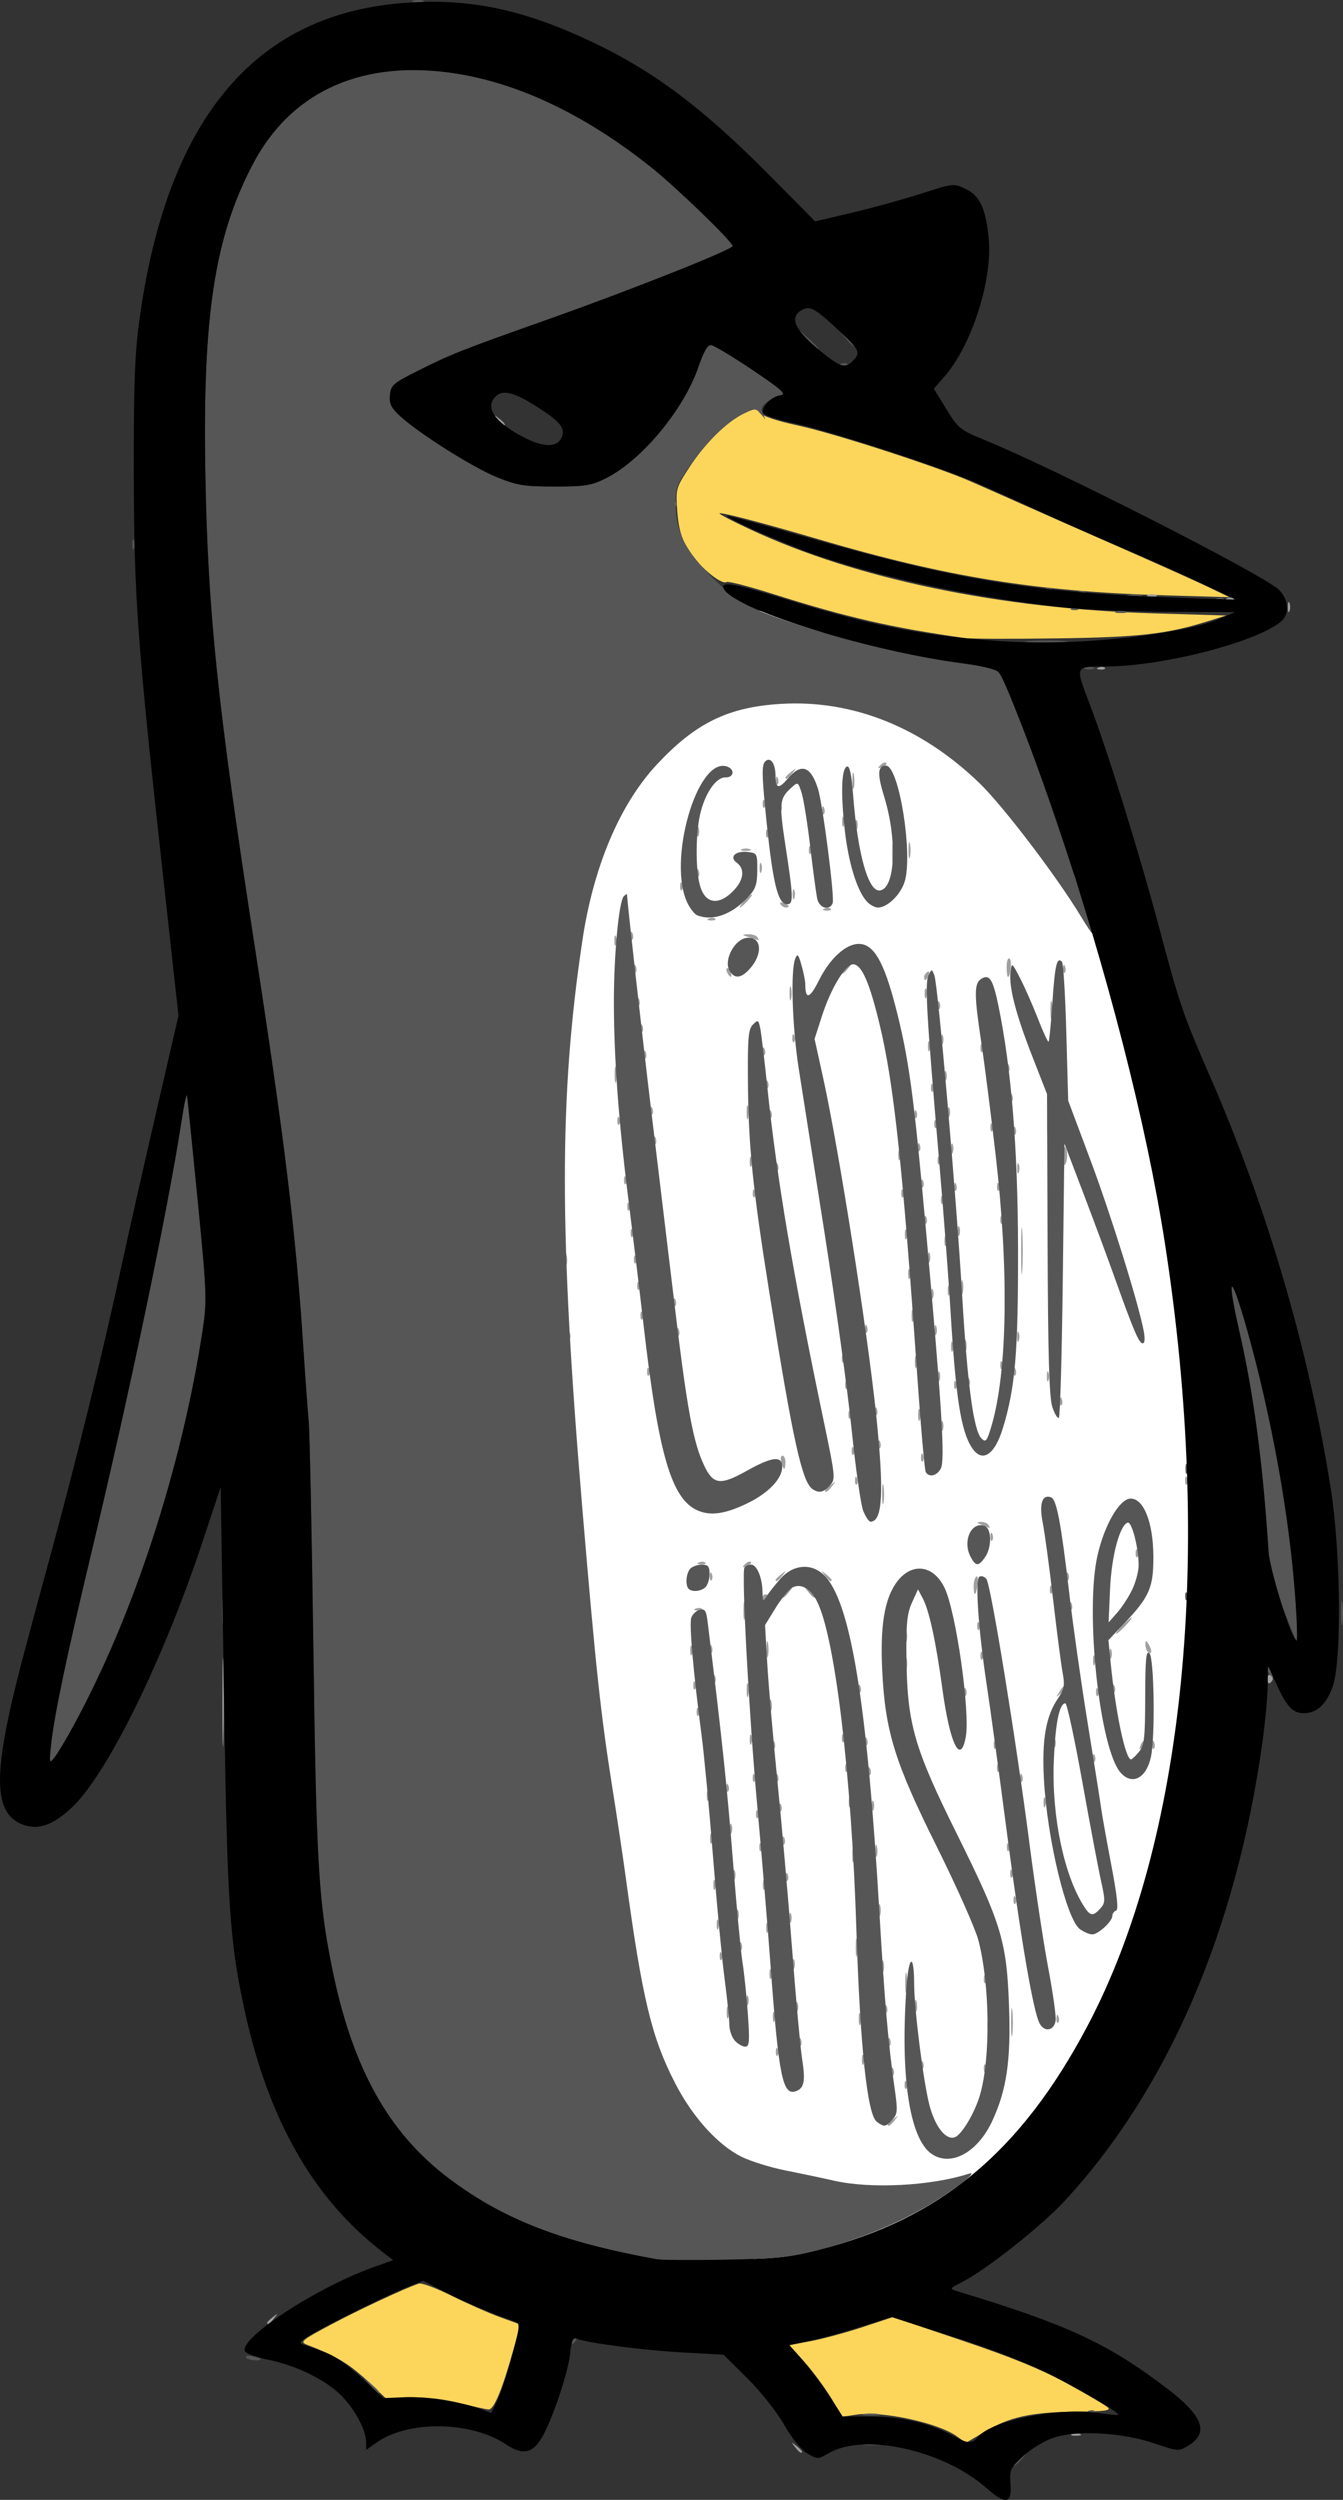
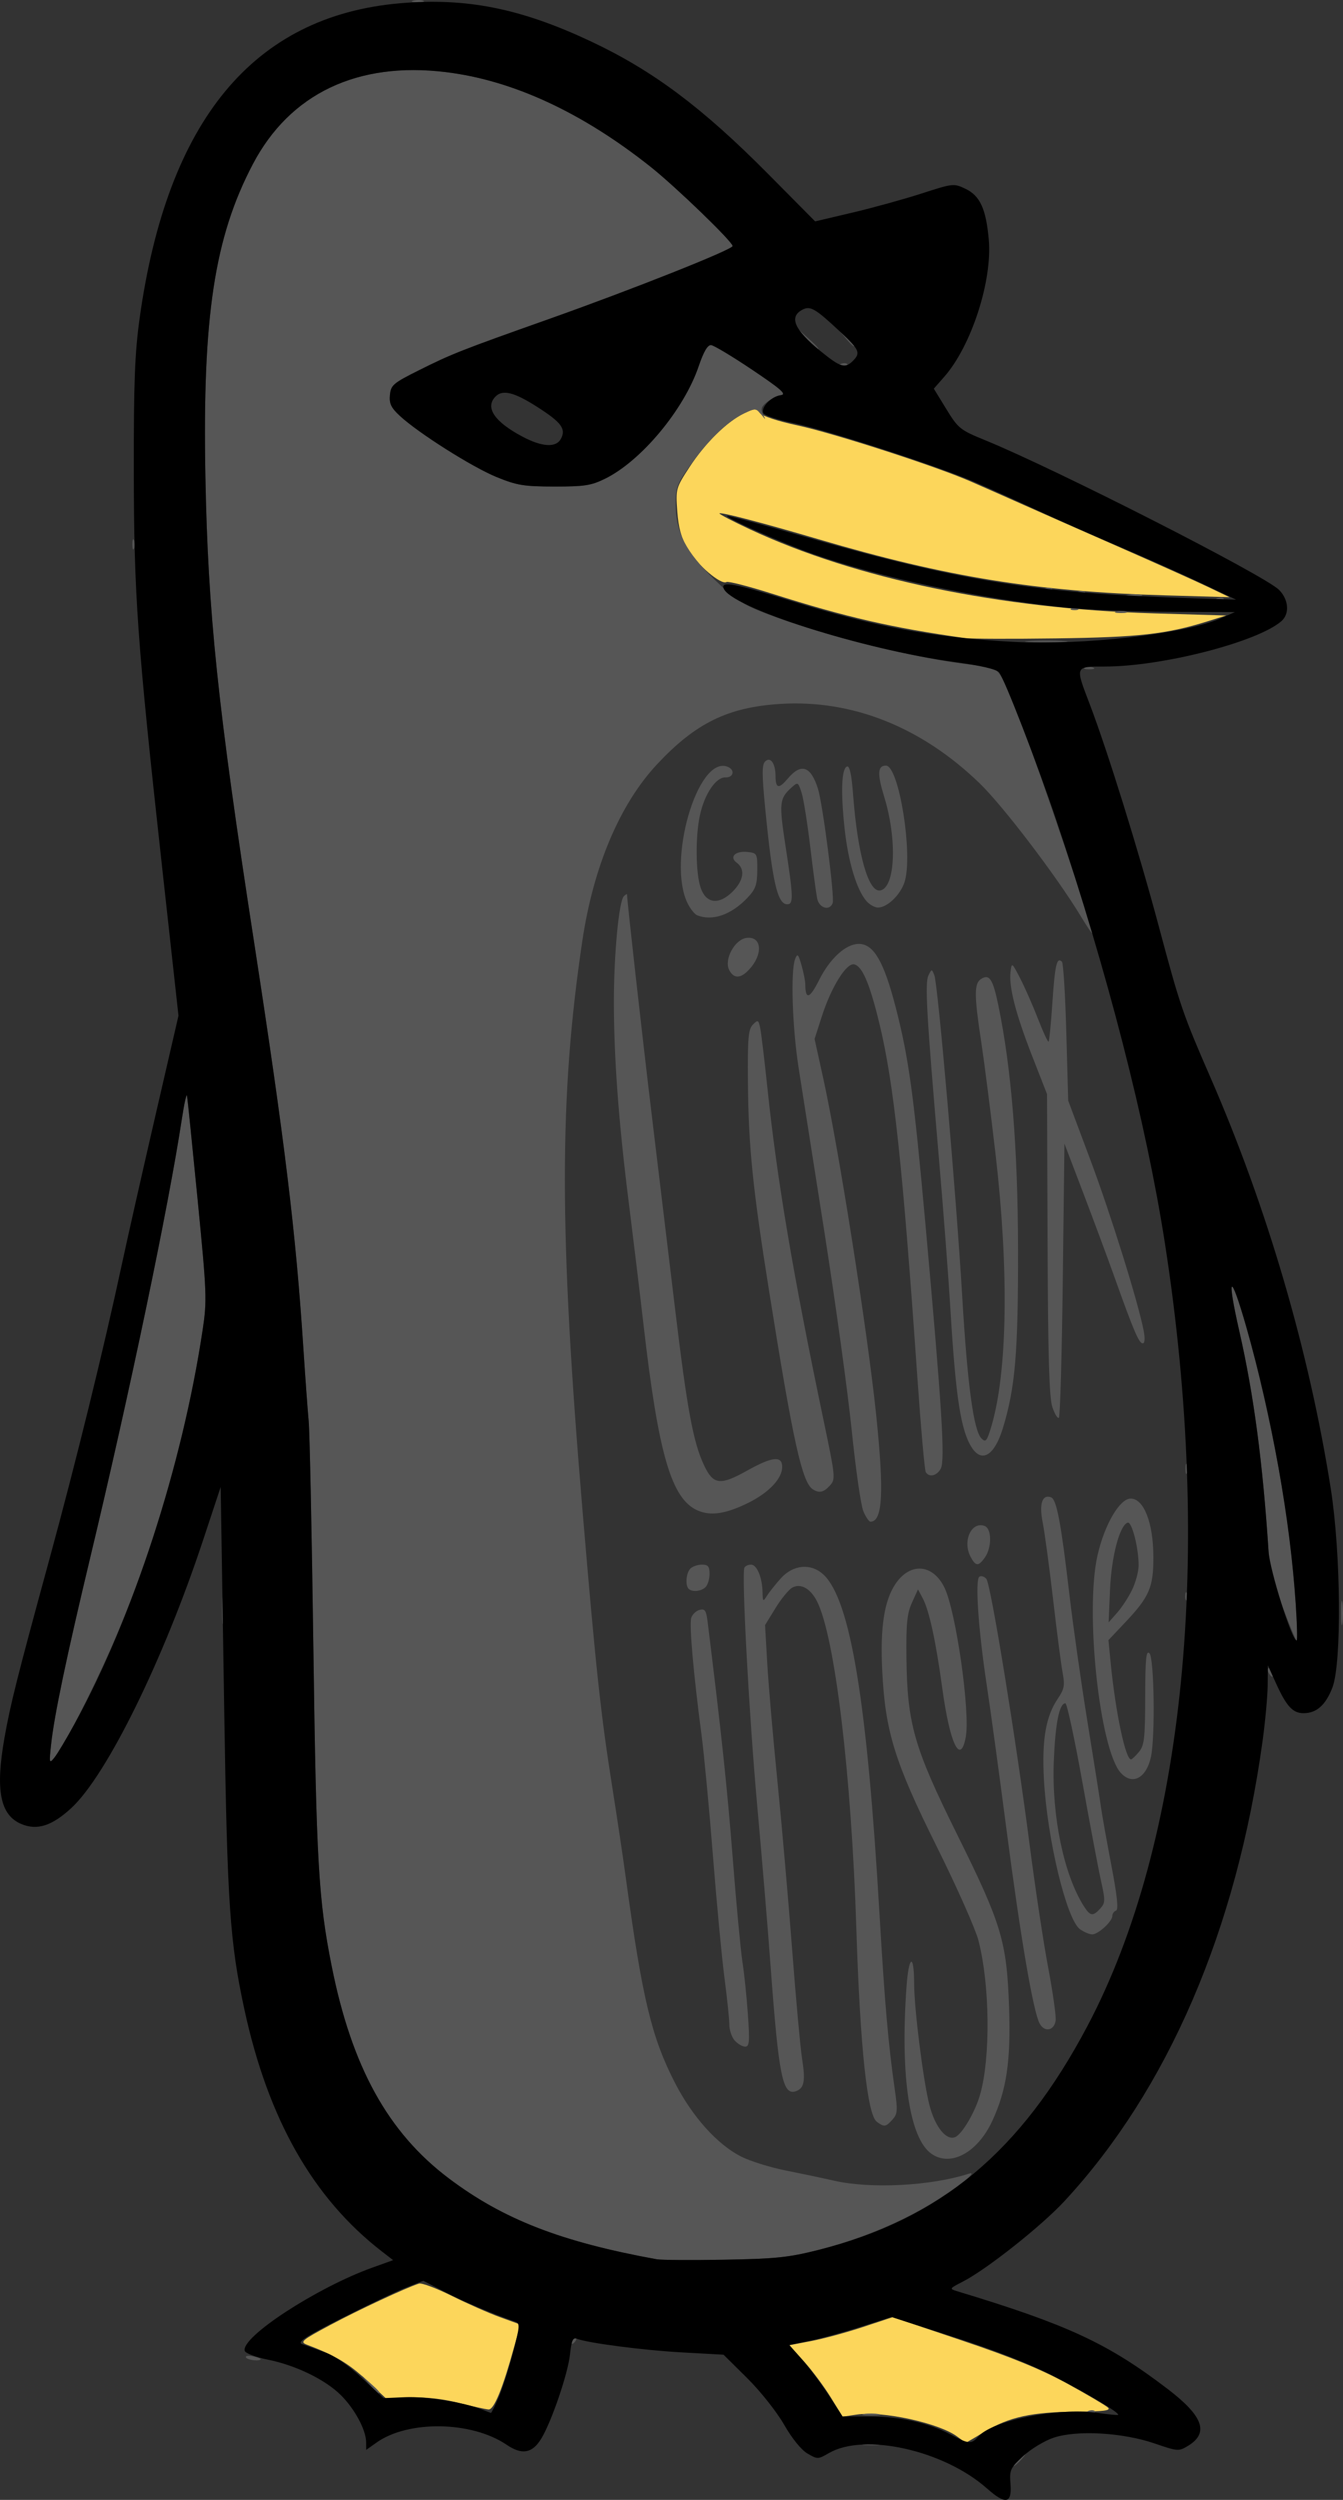
<svg xmlns="http://www.w3.org/2000/svg" xmlns:ns1="http://www.inkscape.org/namespaces/inkscape" xmlns:ns2="http://sodipodi.sourceforge.net/DTD/sodipodi-0.dtd" width="86.549mm" height="161.079mm" viewBox="0 0 86.549 161.079" version="1.1" id="svg5" xml:space="preserve" ns1:version="1.2.2 (b0a8486541, 2022-12-01)" ns2:docname="gnulinuxinside.svg">
  <rect x="0" y="0" width="86.549" height="161.079" fill="#333333" stroke="none" />
  <ns2:namedview id="namedview7" pagecolor="#ffffff" bordercolor="#111111" borderopacity="1" ns1:showpageshadow="0" ns1:pageopacity="0" ns1:pagecheckerboard="1" ns1:deskcolor="#d1d1d1" ns1:document-units="mm" showgrid="false" ns1:zoom="1.1893044" ns1:cx="175.31256" ns1:cy="289.66512" ns1:window-width="1920" ns1:window-height="1031" ns1:window-x="0" ns1:window-y="0" ns1:window-maximized="1" ns1:current-layer="layer1" />
  <defs id="defs2" />
  <g ns1:label="Capa 1" ns1:groupmode="layer" id="layer1" transform="translate(-65.321,-22.129)">
-     <path style="opacity:1;fill:#ffffff;stroke-width:50;stroke-linecap:round;stroke-linejoin:round;paint-order:stroke fill markers" d="m 144.596,111.797 c 0,0 -1.333,-35.781 -26.24,-48.893 -24.906,-13.112 -19.335,63.62 -19.335,63.62 0,0 1.578,49.279 23.29,40.913 21.712,-8.367 24.583,-43.173 24.583,-43.173 z" id="path375" />
    <g id="g302" transform="translate(-11.15,7.535)">
      <path style="fill:#fcd65b;stroke-width:0.213" d="m 138.152,171.589 c -1.169,-0.868 -4.815,-1.662 -6.479,-1.413 l -0.897,0.134 -0.776,-1.257 c -0.427,-0.691 -1.199,-1.728 -1.717,-2.303 l -0.941,-1.046 1.406,-0.267 c 0.773,-0.147 2.272,-0.553 3.33,-0.903 l 1.925,-0.637 4.468,1.506 c 3.214,1.083 5.124,1.867 6.808,2.791 1.287,0.707 2.456,1.397 2.598,1.533 0.197,0.19 -0.278,0.251 -2.021,0.262 -2.856,0.017 -4.345,0.338 -5.898,1.273 -0.671,0.404 -1.232,0.731 -1.247,0.728 -0.015,-0.004 -0.267,-0.184 -0.559,-0.401 z m -32.124,-2.169 c -1.015,-0.256 -2.16,-0.383 -3.144,-0.349 l -1.549,0.054 -1.261,-1.183 c -1.116,-1.046 -2.011,-1.578 -3.817,-2.266 -0.475,-0.181 -0.358,-0.282 1.489,-1.27 1.81,-0.969 4.91,-2.415 5.728,-2.672 0.176,-0.055 1.133,0.304 2.127,0.799 0.995,0.495 2.392,1.111 3.105,1.369 l 1.297,0.47 -0.391,1.42 c -0.745,2.707 -1.306,4.08 -1.657,4.055 -0.183,-0.013 -1.051,-0.205 -1.929,-0.426 z M 138.684,55.711 c -4.705,-0.66 -7.643,-1.335 -12.458,-2.862 -1.509,-0.479 -2.83,-0.817 -2.935,-0.752 -0.344,0.213 -1.905,-1.111 -2.493,-2.115 -0.423,-0.722 -0.603,-1.372 -0.681,-2.451 -0.103,-1.44 -0.088,-1.495 0.793,-2.846 1.016,-1.559 2.414,-2.934 3.519,-3.461 0.681,-0.325 0.771,-0.327 1.013,-0.019 0.154,0.196 1.166,0.53 2.405,0.794 2.311,0.493 8.879,2.615 11.144,3.601 0.768,0.334 2.305,1.014 3.417,1.51 1.112,0.497 3.936,1.744 6.276,2.771 2.34,1.027 4.877,2.167 5.638,2.531 l 1.383,0.663 -4.148,-0.12 c -8.281,-0.24 -14.071,-1.176 -22.338,-3.613 -3.562,-1.05 -6.382,-1.786 -6.382,-1.665 0,0.058 0.886,0.519 1.968,1.024 6.831,3.189 16.107,5.12 26.008,5.414 l 4.68,0.139 -1.246,0.388 c -2.606,0.812 -4.408,1.013 -9.71,1.086 -2.867,0.039 -5.499,0.031 -5.85,-0.018 z" id="path310" />
-       <path style="fill:#9f9f9f;stroke-width:0.213" d="m 127.701,172.263 c -0.265,-0.337 -0.257,-0.345 0.08,-0.08 0.205,0.161 0.372,0.328 0.372,0.372 0,0.175 -0.175,0.062 -0.453,-0.292 z m 17.844,-0.832 c 0.146,-0.059 0.386,-0.059 0.532,0 0.146,0.059 0.027,0.107 -0.266,0.107 -0.293,0 -0.412,-0.048 -0.266,-0.107 z m -51.856,-7.173 c 0,-0.044 0.168,-0.212 0.372,-0.372 0.337,-0.265 0.345,-0.257 0.08,0.08 -0.278,0.354 -0.453,0.467 -0.453,0.292 z m 39.996,-12.765 c 0,-0.044 0.168,-0.212 0.372,-0.372 0.337,-0.265 0.345,-0.257 0.08,0.08 -0.278,0.354 -0.453,0.467 -0.453,0.292 z m 1.081,-2.597 c 0.01,-0.248 0.061,-0.298 0.129,-0.129 0.061,0.154 0.054,0.337 -0.017,0.408 -0.071,0.071 -0.121,-0.055 -0.112,-0.279 z m -0.851,-0.851 c 0.01,-0.248 0.061,-0.298 0.129,-0.129 0.061,0.154 0.054,0.337 -0.017,0.408 -0.071,0.071 -0.121,-0.055 -0.112,-0.279 z m 5.957,-0.213 c 0.01,-0.248 0.061,-0.298 0.129,-0.129 0.061,0.154 0.054,0.337 -0.017,0.408 -0.071,0.071 -0.121,-0.055 -0.112,-0.279 z m -4.042,-0.213 c 0.01,-0.248 0.061,-0.298 0.129,-0.129 0.061,0.154 0.054,0.337 -0.017,0.408 -0.071,0.071 -0.121,-0.055 -0.112,-0.279 z m -3.813,-0.301 c 0,-0.293 0.048,-0.412 0.107,-0.266 0.059,0.146 0.059,0.386 0,0.532 -0.059,0.146 -0.107,0.027 -0.107,-0.266 z m -5.548,-0.55 c 0.01,-0.248 0.061,-0.298 0.129,-0.129 0.061,0.154 0.054,0.337 -0.017,0.408 -0.071,0.071 -0.121,-0.055 -0.112,-0.279 z m 1.489,-0.638 c 0.01,-0.248 0.061,-0.298 0.129,-0.129 0.061,0.154 0.054,0.337 -0.017,0.408 -0.071,0.071 -0.121,-0.055 -0.112,-0.279 z m 5.744,0 c 0.01,-0.248 0.061,-0.298 0.129,-0.129 0.061,0.154 0.054,0.337 -0.017,0.408 -0.071,0.071 -0.121,-0.055 -0.112,-0.279 z m 7.925,-1.259 c 8.5e-4,-0.819 0.039,-1.128 0.085,-0.687 0.046,0.441 0.045,1.112 -0.002,1.489 -0.047,0.378 -0.085,0.017 -0.084,-0.803 z m -1.518,0.213 c 0.004,-0.351 0.052,-0.469 0.106,-0.262 0.054,0.207 0.05,0.494 -0.008,0.638 -0.058,0.144 -0.102,-0.025 -0.098,-0.376 z m -8.297,-0.425 c 0.004,-0.351 0.052,-0.469 0.106,-0.262 0.054,0.207 0.05,0.494 -0.008,0.638 -0.058,0.144 -0.102,-0.025 -0.098,-0.376 z m -5.539,-0.106 c 0,-0.293 0.048,-0.412 0.107,-0.266 0.059,0.146 0.059,0.386 0,0.532 -0.059,0.146 -0.107,0.027 -0.107,-0.266 z m 18.279,0.089 c 0.01,-0.248 0.061,-0.298 0.129,-0.129 0.061,0.154 0.054,0.337 -0.017,0.408 -0.071,0.071 -0.121,-0.055 -0.112,-0.279 z m -21.25,-0.408 c 0.004,-0.351 0.052,-0.469 0.106,-0.262 0.054,0.207 0.05,0.494 -0.008,0.638 -0.058,0.144 -0.102,-0.025 -0.098,-0.376 z m 4.46,-0.319 c 0,-0.293 0.048,-0.412 0.107,-0.266 0.059,0.146 0.059,0.386 0,0.532 -0.059,0.146 -0.107,0.027 -0.107,-0.266 z m 5.727,0.089 c 0.01,-0.248 0.061,-0.298 0.129,-0.129 0.061,0.154 0.054,0.337 -0.017,0.408 -0.071,0.071 -0.121,-0.055 -0.112,-0.279 z m 1.939,-0.195 c 0.004,-0.351 0.052,-0.469 0.106,-0.262 0.054,0.207 0.05,0.494 -0.008,0.638 -0.058,0.144 -0.102,-0.025 -0.098,-0.376 z m -10.858,-0.319 c 0,-0.293 0.048,-0.412 0.107,-0.266 0.059,0.146 0.059,0.386 0,0.532 -0.059,0.146 -0.107,0.027 -0.107,-0.266 z m 10.239,-1.17 c 0.002,-0.585 0.043,-0.799 0.092,-0.476 0.049,0.323 0.048,0.802 -0.003,1.064 -0.051,0.262 -0.09,-0.003 -0.089,-0.588 z m 5.062,-0.23 c 0.01,-0.248 0.061,-0.298 0.129,-0.129 0.061,0.154 0.054,0.337 -0.017,0.408 -0.071,0.071 -0.121,-0.055 -0.112,-0.279 z m -13.812,-0.301 c 0,-0.293 0.048,-0.412 0.107,-0.266 0.059,0.146 0.059,0.386 0,0.532 -0.059,0.146 -0.107,0.027 -0.107,-0.266 z m 7.241,-0.532 c 0.004,-0.351 0.052,-0.469 0.106,-0.262 0.054,0.207 0.05,0.494 -0.008,0.638 -0.058,0.144 -0.102,-0.025 -0.098,-0.376 z m -5.752,-0.106 c 0,-0.293 0.048,-0.412 0.107,-0.266 0.059,0.146 0.059,0.386 0,0.532 -0.059,0.146 -0.107,0.027 -0.107,-0.266 z m -4.697,-0.55 c 0.01,-0.248 0.061,-0.298 0.129,-0.129 0.061,0.154 0.054,0.337 -0.017,0.408 -0.071,0.071 -0.121,-0.055 -0.112,-0.279 z m 8.764,-0.514 c 0,-0.527 0.042,-0.742 0.092,-0.479 0.051,0.263 0.051,0.694 0,0.957 -0.051,0.263 -0.092,0.048 -0.092,-0.479 z m -7.487,-0.124 c 0.01,-0.248 0.061,-0.298 0.129,-0.129 0.061,0.154 0.054,0.337 -0.017,0.408 -0.071,0.071 -0.121,-0.055 -0.112,-0.279 z m 1.719,-1.152 c 0,-0.293 0.048,-0.412 0.107,-0.266 0.059,0.146 0.059,0.386 0,0.532 -0.059,0.146 -0.107,0.027 -0.107,-0.266 z m -3.191,-0.213 c 0,-0.293 0.048,-0.412 0.107,-0.266 0.059,0.146 0.059,0.386 0,0.532 -0.059,0.146 -0.107,0.027 -0.107,-0.266 z m 4.68,-0.425 c 0,-0.293 0.048,-0.412 0.107,-0.266 0.059,0.146 0.059,0.386 0,0.532 -0.059,0.146 -0.107,0.027 -0.107,-0.266 z m -3.404,-0.213 c 0,-0.293 0.048,-0.412 0.107,-0.266 0.059,0.146 0.059,0.386 0,0.532 -0.059,0.146 -0.107,0.027 -0.107,-0.266 z m 9.156,-0.319 c 0.004,-0.351 0.052,-0.469 0.106,-0.262 0.054,0.207 0.05,0.494 -0.008,0.638 -0.058,0.144 -0.102,-0.025 -0.098,-0.376 z m 8.698,-0.656 c 0.01,-0.248 0.061,-0.298 0.129,-0.129 0.061,0.154 0.054,0.337 -0.017,0.408 -0.071,0.071 -0.121,-0.055 -0.112,-0.279 z m -19.343,-0.94 c 0,-0.293 0.048,-0.412 0.107,-0.266 0.059,0.146 0.059,0.386 0,0.532 -0.059,0.146 -0.107,0.027 -0.107,-0.266 z m 3.191,0 c 0,-0.293 0.048,-0.412 0.107,-0.266 0.059,0.146 0.059,0.386 0,0.532 -0.059,0.146 -0.107,0.027 -0.107,-0.266 z m -1.915,-0.638 c 0,-0.293 0.048,-0.412 0.107,-0.266 0.059,0.146 0.059,0.386 0,0.532 -0.059,0.146 -0.107,0.027 -0.107,-0.266 z m 3.387,0.089 c 0.01,-0.248 0.061,-0.298 0.129,-0.129 0.061,0.154 0.054,0.337 -0.017,0.408 -0.071,0.071 -0.121,-0.055 -0.112,-0.279 z m 14.467,-0.213 c 0.01,-0.248 0.061,-0.298 0.129,-0.129 0.061,0.154 0.054,0.337 -0.017,0.408 -0.071,0.071 -0.121,-0.055 -0.112,-0.279 z m -10.179,-1.152 c 0,-0.41 0.044,-0.577 0.097,-0.372 0.053,0.205 0.053,0.54 0,0.745 -0.053,0.205 -0.097,0.037 -0.097,-0.372 z m 1.481,-0.319 c 0.004,-0.351 0.052,-0.469 0.106,-0.262 0.054,0.207 0.05,0.494 -0.008,0.638 -0.058,0.144 -0.102,-0.025 -0.098,-0.376 z m -7.471,-0.23 c 0.01,-0.248 0.061,-0.298 0.129,-0.129 0.061,0.154 0.054,0.337 -0.017,0.408 -0.071,0.071 -0.121,-0.055 -0.112,-0.279 z m 15.956,0 c 0.01,-0.248 0.061,-0.298 0.129,-0.129 0.061,0.154 0.054,0.337 -0.017,0.408 -0.071,0.071 -0.121,-0.055 -0.112,-0.279 z m -19.13,-0.514 c 0,-0.293 0.048,-0.412 0.107,-0.266 0.059,0.146 0.059,0.386 0,0.532 -0.059,0.146 -0.107,0.027 -0.107,-0.266 z m 4.664,0.089 c 0.01,-0.248 0.061,-0.298 0.129,-0.129 0.061,0.154 0.054,0.337 -0.017,0.408 -0.071,0.071 -0.121,-0.055 -0.112,-0.279 z m -3.387,-0.727 c 0,-0.293 0.048,-0.412 0.107,-0.266 0.059,0.146 0.059,0.386 0,0.532 -0.059,0.146 -0.107,0.027 -0.107,-0.266 z m 1.685,-0.975 c 0.01,-0.248 0.061,-0.298 0.129,-0.129 0.061,0.154 0.054,0.337 -0.017,0.408 -0.071,0.071 -0.121,-0.055 -0.112,-0.279 z m 1.489,-0.425 c 0.01,-0.248 0.061,-0.298 0.129,-0.129 0.061,0.154 0.054,0.337 -0.017,0.408 -0.071,0.071 -0.121,-0.055 -0.112,-0.279 z m 5.974,-0.089 c 0,-0.293 0.048,-0.412 0.107,-0.266 0.059,0.146 0.059,0.386 0,0.532 -0.059,0.146 -0.107,0.027 -0.107,-0.266 z m -1.489,-0.213 c 0,-0.293 0.048,-0.412 0.107,-0.266 0.059,0.146 0.059,0.386 0,0.532 -0.059,0.146 -0.107,0.027 -0.107,-0.266 z m 12.552,0 c 0,-0.293 0.048,-0.412 0.107,-0.266 0.059,0.146 0.059,0.386 0,0.532 -0.059,0.146 -0.107,0.027 -0.107,-0.266 z m -21.7,-0.425 c 0,-0.293 0.048,-0.412 0.107,-0.266 0.059,0.146 0.059,0.386 0,0.532 -0.059,0.146 -0.107,0.027 -0.107,-0.266 z m 1.26,-0.55 c 0.01,-0.248 0.061,-0.298 0.129,-0.129 0.061,0.154 0.054,0.337 -0.017,0.408 -0.071,0.071 -0.121,-0.055 -0.112,-0.279 z m 1.702,-0.638 c 0.01,-0.248 0.061,-0.298 0.129,-0.129 0.061,0.154 0.054,0.337 -0.017,0.408 -0.071,0.071 -0.121,-0.055 -0.112,-0.279 z m 1.489,0 c 0.01,-0.248 0.061,-0.298 0.129,-0.129 0.061,0.154 0.054,0.337 -0.017,0.408 -0.071,0.071 -0.121,-0.055 -0.112,-0.279 z m 15.743,0 c 0.01,-0.248 0.061,-0.298 0.129,-0.129 0.061,0.154 0.054,0.337 -0.017,0.408 -0.071,0.071 -0.121,-0.055 -0.112,-0.279 z m -9.786,-0.425 c 0.01,-0.248 0.061,-0.298 0.129,-0.129 0.061,0.154 0.054,0.337 -0.017,0.408 -0.071,0.071 -0.121,-0.055 -0.112,-0.279 z m -41.624,-4.45 c 1.6e-4,-2.574 0.031,-3.598 0.068,-2.275 0.037,1.323 0.037,3.429 -2.12e-4,4.68 -0.038,1.251 -0.068,0.169 -0.068,-2.405 z m 40.135,4.237 c 0.01,-0.248 0.061,-0.298 0.129,-0.129 0.061,0.154 0.054,0.337 -0.017,0.408 -0.071,0.071 -0.121,-0.055 -0.112,-0.279 z m 9.786,0 c 0.01,-0.248 0.061,-0.298 0.129,-0.129 0.061,0.154 0.054,0.337 -0.017,0.408 -0.071,0.071 -0.121,-0.055 -0.112,-0.279 z m 6.17,-0.638 c 0.01,-0.248 0.061,-0.298 0.129,-0.129 0.061,0.154 0.054,0.337 -0.017,0.408 -0.071,0.071 -0.121,-0.055 -0.112,-0.279 z m -20.636,-0.851 c 0.01,-0.248 0.061,-0.298 0.129,-0.129 0.061,0.154 0.054,0.337 -0.017,0.408 -0.071,0.071 -0.121,-0.055 -0.112,-0.279 z m 14.254,0 c 0.01,-0.248 0.061,-0.298 0.129,-0.129 0.061,0.154 0.054,0.337 -0.017,0.408 -0.071,0.071 -0.121,-0.055 -0.112,-0.279 z m 3.846,-0.089 c 0,-0.293 0.048,-0.412 0.107,-0.266 0.059,0.146 0.059,0.386 0,0.532 -0.059,0.146 -0.107,0.027 -0.107,-0.266 z m 5.618,0.15 c 0.08,-0.21 0.199,-0.328 0.264,-0.262 0.066,0.066 1.3e-4,0.237 -0.145,0.381 -0.21,0.209 -0.235,0.184 -0.119,-0.119 z m 0.748,-0.062 c 0.01,-0.248 0.061,-0.298 0.129,-0.129 0.061,0.154 0.054,0.337 -0.017,0.408 -0.071,0.071 -0.121,-0.055 -0.112,-0.279 z m -25.938,-0.301 c 0,-0.293 0.048,-0.412 0.107,-0.266 0.059,0.146 0.059,0.386 0,0.532 -0.059,0.146 -0.107,0.027 -0.107,-0.266 z m 7.429,0.089 c 0.01,-0.248 0.061,-0.298 0.129,-0.129 0.061,0.154 0.054,0.337 -0.017,0.408 -0.071,0.071 -0.121,-0.055 -0.112,-0.279 z m -1.489,-0.213 c 0.01,-0.248 0.061,-0.298 0.129,-0.129 0.061,0.154 0.054,0.337 -0.017,0.408 -0.071,0.071 -0.121,-0.055 -0.112,-0.279 z m -9.361,-1.702 c 0.01,-0.248 0.061,-0.298 0.129,-0.129 0.061,0.154 0.054,0.337 -0.017,0.408 -0.071,0.071 -0.121,-0.055 -0.112,-0.279 z m 4.705,-0.408 c 0.004,-0.351 0.052,-0.469 0.106,-0.262 0.054,0.207 0.05,0.494 -0.008,0.638 -0.058,0.144 -0.102,-0.025 -0.098,-0.376 z m -1.481,-0.957 c 0,-0.41 0.044,-0.577 0.097,-0.372 0.053,0.205 0.053,0.54 0,0.745 -0.053,0.205 -0.097,0.037 -0.097,-0.372 z m 14.008,0.089 c 0.01,-0.248 0.061,-0.298 0.129,-0.129 0.061,0.154 0.054,0.337 -0.017,0.408 -0.071,0.071 -0.121,-0.055 -0.112,-0.279 z m 6.174,-0.026 c 0.155,-0.258 0.327,-0.423 0.383,-0.367 0.056,0.056 -0.071,0.267 -0.282,0.469 -0.366,0.351 -0.371,0.346 -0.102,-0.102 z m 2.336,0.026 c 0.01,-0.248 0.061,-0.298 0.129,-0.129 0.061,0.154 0.054,0.337 -0.017,0.408 -0.071,0.071 -0.121,-0.055 -0.112,-0.279 z m -15.318,-0.213 c 0.01,-0.248 0.061,-0.298 0.129,-0.129 0.061,0.154 0.054,0.337 -0.017,0.408 -0.071,0.071 -0.121,-0.055 -0.112,-0.279 z m 16.381,0 c 0.01,-0.248 0.061,-0.298 0.129,-0.129 0.061,0.154 0.054,0.337 -0.017,0.408 -0.071,0.071 -0.121,-0.055 -0.112,-0.279 z m -27.018,-0.213 c 0.01,-0.248 0.061,-0.298 0.129,-0.129 0.061,0.154 0.054,0.337 -0.017,0.408 -0.071,0.071 -0.121,-0.055 -0.112,-0.279 z m 1.276,-0.425 c 0.01,-0.248 0.061,-0.298 0.129,-0.129 0.061,0.154 0.054,0.337 -0.017,0.408 -0.071,0.071 -0.121,-0.055 -0.112,-0.279 z m 35.724,0.005 c 0,-0.182 0.097,-0.272 0.216,-0.198 0.119,0.073 0.161,0.223 0.094,0.332 -0.182,0.295 -0.31,0.24 -0.31,-0.134 z m -23.352,-0.945 c 0,-0.41 0.044,-0.577 0.097,-0.372 0.053,0.205 0.053,0.54 0,0.745 -0.053,0.205 -0.097,0.037 -0.097,-0.372 z m 12.111,-0.213 c 0,-0.293 0.048,-0.412 0.107,-0.266 0.059,0.146 0.059,0.386 0,0.532 -0.059,0.146 -0.107,0.027 -0.107,-0.266 z m -21.042,-0.745 c 0.002,-0.468 0.046,-0.634 0.097,-0.37 0.051,0.265 0.049,0.648 -0.004,0.851 -0.053,0.203 -0.095,-0.013 -0.092,-0.481 z m 13.791,0.408 c 0.01,-0.248 0.061,-0.298 0.129,-0.129 0.061,0.154 0.054,0.337 -0.017,0.408 -0.071,0.071 -0.121,-0.055 -0.112,-0.279 z m 8.314,-0.089 c 0,-0.293 0.048,-0.412 0.107,-0.266 0.059,0.146 0.059,0.386 0,0.532 -0.059,0.146 -0.107,0.027 -0.107,-0.266 z m -27.018,-0.213 c 0,-0.293 0.048,-0.412 0.107,-0.266 0.059,0.146 0.059,0.386 0,0.532 -0.059,0.146 -0.107,0.027 -0.107,-0.266 z m 1.26,-0.124 c 0.01,-0.248 0.061,-0.298 0.129,-0.129 0.061,0.154 0.054,0.337 -0.017,0.408 -0.071,0.071 -0.121,-0.055 -0.112,-0.279 z m 28.207,0.195 c -0.078,-0.078 -0.139,-0.293 -0.135,-0.479 0.005,-0.277 0.047,-0.267 0.232,0.051 0.229,0.394 0.163,0.687 -0.097,0.427 z m -15.631,-1.028 c 0.004,-0.351 0.052,-0.469 0.106,-0.262 0.054,0.207 0.05,0.494 -0.008,0.638 -0.058,0.144 -0.102,-0.025 -0.098,-0.376 z m 14,-0.638 c 0.275,-0.293 0.548,-0.532 0.606,-0.532 0.059,0 -0.118,0.239 -0.393,0.532 -0.275,0.293 -0.548,0.532 -0.606,0.532 -0.059,0 0.118,-0.239 0.393,-0.532 z m -9.344,-0.018 c 0.01,-0.248 0.061,-0.298 0.129,-0.129 0.061,0.154 0.054,0.337 -0.017,0.408 -0.071,0.071 -0.121,-0.055 -0.112,-0.279 z m -15.064,-0.94 c 0,-0.527 0.042,-0.742 0.092,-0.479 0.051,0.263 0.051,0.694 0,0.957 -0.051,0.263 -0.092,0.048 -0.092,-0.479 z m -3.076,-0.145 c 0.154,-0.061 0.337,-0.054 0.408,0.017 0.071,0.071 -0.055,0.121 -0.279,0.112 -0.248,-0.01 -0.298,-0.061 -0.129,-0.129 z m 24.097,-0.192 c 0.01,-0.248 0.061,-0.298 0.129,-0.129 0.061,0.154 0.054,0.337 -0.017,0.408 -0.071,0.071 -0.121,-0.055 -0.112,-0.279 z m -19.802,-0.514 c 0,-0.117 0.101,-0.213 0.225,-0.213 0.124,0 0.166,0.096 0.094,0.213 -0.072,0.117 -0.174,0.213 -0.225,0.213 -0.052,0 -0.094,-0.096 -0.094,-0.213 z m 1.276,-0.08 c 0,-0.044 0.168,-0.212 0.372,-0.372 0.337,-0.265 0.345,-0.257 0.08,0.08 -0.278,0.354 -0.453,0.467 -0.453,0.292 z m 1.675,-0.292 c -0.265,-0.337 -0.257,-0.345 0.08,-0.08 0.205,0.161 0.372,0.328 0.372,0.372 0,0.175 -0.175,0.062 -0.453,-0.292 z m 10.664,-0.36 c 0,-0.286 0.078,-0.568 0.174,-0.627 0.096,-0.059 0.133,0.174 0.082,0.519 -0.112,0.76 -0.256,0.821 -0.256,0.108 z m 4.91,0.182 c 0.01,-0.248 0.061,-0.298 0.129,-0.129 0.061,0.154 0.054,0.337 -0.017,0.408 -0.071,0.071 -0.121,-0.055 -0.112,-0.279 z m -21.913,-0.851 c 0.01,-0.248 0.061,-0.298 0.129,-0.129 0.061,0.154 0.054,0.337 -0.017,0.408 -0.071,0.071 -0.121,-0.055 -0.112,-0.279 z m 4.238,0.257 c 0,-0.044 0.168,-0.212 0.372,-0.372 0.337,-0.265 0.345,-0.257 0.08,0.08 -0.278,0.354 -0.453,0.467 -0.453,0.292 z m 3.164,-0.292 c -0.265,-0.337 -0.257,-0.345 0.08,-0.08 0.354,0.278 0.467,0.453 0.292,0.453 -0.044,0 -0.212,-0.168 -0.372,-0.372 z m 15.574,0.035 c 0.01,-0.248 0.061,-0.298 0.129,-0.129 0.061,0.154 0.054,0.337 -0.017,0.408 -0.071,0.071 -0.121,-0.055 -0.112,-0.279 z m -20.71,-0.753 c 0.144,-0.145 0.316,-0.211 0.381,-0.145 0.066,0.066 -0.053,0.184 -0.262,0.264 -0.303,0.115 -0.328,0.091 -0.119,-0.119 z m -2.962,-0.119 c 0.154,-0.061 0.337,-0.054 0.408,0.017 0.071,0.071 -0.055,0.121 -0.279,0.112 -0.248,-0.01 -0.298,-0.061 -0.129,-0.129 z m 28.139,-0.617 c 0.01,-0.248 0.061,-0.298 0.129,-0.129 0.061,0.154 0.054,0.337 -0.017,0.408 -0.071,0.071 -0.121,-0.055 -0.112,-0.279 z m -9.361,-1.064 c 0.01,-0.248 0.061,-0.298 0.129,-0.129 0.061,0.154 0.054,0.337 -0.017,0.408 -0.071,0.071 -0.121,-0.055 -0.112,-0.279 z m -0.549,-0.727 c -0.347,-0.149 -0.359,-0.186 -0.066,-0.198 0.198,-0.008 0.419,0.081 0.491,0.198 0.151,0.245 0.144,0.245 -0.425,0 z m -6.428,-2.021 c 0.002,-0.585 0.043,-0.799 0.092,-0.476 0.049,0.323 0.048,0.802 -0.003,1.064 -0.051,0.262 -0.09,-0.003 -0.089,-0.588 z m -3.677,-0.187 c 0,-0.044 0.168,-0.212 0.372,-0.372 0.337,-0.265 0.345,-0.257 0.08,0.08 -0.278,0.354 -0.453,0.467 -0.453,0.292 z m 1.931,-0.682 c 0.01,-0.248 0.061,-0.298 0.129,-0.129 0.061,0.154 0.054,0.337 -0.017,0.408 -0.071,0.071 -0.121,-0.055 -0.112,-0.279 z m 21.274,0 c 0.01,-0.248 0.061,-0.298 0.129,-0.129 0.061,0.154 0.054,0.337 -0.017,0.408 -0.071,0.071 -0.121,-0.055 -0.112,-0.279 z m -26.033,-1.152 c -0.061,-0.234 -0.025,-0.425 0.082,-0.425 0.106,0 0.193,0.191 0.193,0.425 0,0.234 -0.037,0.425 -0.082,0.425 -0.045,0 -0.132,-0.191 -0.193,-0.425 z m 9.014,-0.337 c 0.01,-0.248 0.061,-0.298 0.129,-0.129 0.061,0.154 0.054,0.337 -0.017,0.408 -0.071,0.071 -0.121,-0.055 -0.112,-0.279 z m -4.468,-0.425 c 0.01,-0.248 0.061,-0.298 0.129,-0.129 0.061,0.154 0.054,0.337 -0.017,0.408 -0.071,0.071 -0.121,-0.055 -0.112,-0.279 z m 1.702,-0.425 c 0.01,-0.248 0.061,-0.298 0.129,-0.129 0.061,0.154 0.054,0.337 -0.017,0.408 -0.071,0.071 -0.121,-0.055 -0.112,-0.279 z m 4.059,-1.152 c 0,-0.293 0.048,-0.412 0.107,-0.266 0.059,0.146 0.059,0.386 0,0.532 -0.059,0.146 -0.107,0.027 -0.107,-0.266 z m -1.481,-0.745 c 0.004,-0.351 0.052,-0.469 0.106,-0.262 0.054,0.207 0.05,0.494 -0.008,0.638 -0.058,0.144 -0.102,-0.025 -0.098,-0.376 z m -4.492,-0.018 c 0.01,-0.248 0.061,-0.298 0.129,-0.129 0.061,0.154 0.054,0.337 -0.017,0.408 -0.071,0.071 -0.121,-0.055 -0.112,-0.279 z m 1.702,-0.213 c 0.01,-0.248 0.061,-0.298 0.129,-0.129 0.061,0.154 0.054,0.337 -0.017,0.408 -0.071,0.071 -0.121,-0.055 -0.112,-0.279 z m 11.914,-0.638 c 0.01,-0.248 0.061,-0.298 0.129,-0.129 0.061,0.154 0.054,0.337 -0.017,0.408 -0.071,0.071 -0.121,-0.055 -0.112,-0.279 z m -13.828,-1.064 c 0.01,-0.248 0.061,-0.298 0.129,-0.129 0.061,0.154 0.054,0.337 -0.017,0.408 -0.071,0.071 -0.121,-0.055 -0.112,-0.279 z m 7.021,0 c 0.01,-0.248 0.061,-0.298 0.129,-0.129 0.061,0.154 0.054,0.337 -0.017,0.408 -0.071,0.071 -0.121,-0.055 -0.112,-0.279 z m 0.851,-0.213 c 0.01,-0.248 0.061,-0.298 0.129,-0.129 0.061,0.154 0.054,0.337 -0.017,0.408 -0.071,0.071 -0.121,-0.055 -0.112,-0.279 z m -1.898,-0.301 c 0,-0.293 0.048,-0.412 0.107,-0.266 0.059,0.146 0.059,0.386 0,0.532 -0.059,0.146 -0.107,0.027 -0.107,-0.266 z m 7.021,0 c 0,-0.293 0.048,-0.412 0.107,-0.266 0.059,0.146 0.059,0.386 0,0.532 -0.059,0.146 -0.107,0.027 -0.107,-0.266 z m -25.759,-0.337 c 0.01,-0.248 0.061,-0.298 0.129,-0.129 0.061,0.154 0.054,0.337 -0.017,0.408 -0.071,0.071 -0.121,-0.055 -0.112,-0.279 z m 23.614,0 c 0.01,-0.248 0.061,-0.298 0.129,-0.129 0.061,0.154 0.054,0.337 -0.017,0.408 -0.071,0.071 -0.121,-0.055 -0.112,-0.279 z m -6.358,-0.621 c 0.004,-0.351 0.052,-0.469 0.106,-0.262 0.054,0.207 0.05,0.494 -0.008,0.638 -0.058,0.144 -0.102,-0.025 -0.098,-0.376 z m 5.507,0.195 c 0.01,-0.248 0.061,-0.298 0.129,-0.129 0.061,0.154 0.054,0.337 -0.017,0.408 -0.071,0.071 -0.121,-0.055 -0.112,-0.279 z m -10.212,-0.425 c 0.01,-0.248 0.061,-0.298 0.129,-0.129 0.061,0.154 0.054,0.337 -0.017,0.408 -0.071,0.071 -0.121,-0.055 -0.112,-0.279 z m 7.037,-0.727 c 0,-0.293 0.048,-0.412 0.107,-0.266 0.059,0.146 0.059,0.386 0,0.532 -0.059,0.146 -0.107,0.027 -0.107,-0.266 z m 0.859,-0.106 c 0.004,-0.351 0.052,-0.469 0.106,-0.262 0.054,0.207 0.05,0.494 -0.008,0.638 -0.058,0.144 -0.102,-0.025 -0.098,-0.376 z m 3.396,-0.532 c 0,-0.293 0.048,-0.412 0.107,-0.266 0.059,0.146 0.059,0.386 0,0.532 -0.059,0.146 -0.107,0.027 -0.107,-0.266 z m -28.95,-0.124 c 0.01,-0.248 0.061,-0.298 0.129,-0.129 0.061,0.154 0.054,0.337 -0.017,0.408 -0.071,0.071 -0.121,-0.055 -0.112,-0.279 z m 7.021,-0.213 c 0.01,-0.248 0.061,-0.298 0.129,-0.129 0.061,0.154 0.054,0.337 -0.017,0.408 -0.071,0.071 -0.121,-0.055 -0.112,-0.279 z m 16.611,-0.089 c 0,-0.293 0.048,-0.412 0.107,-0.266 0.059,0.146 0.059,0.386 0,0.532 -0.059,0.146 -0.107,0.027 -0.107,-0.266 z m -4.484,-0.124 c 0.01,-0.248 0.061,-0.298 0.129,-0.129 0.061,0.154 0.054,0.337 -0.017,0.408 -0.071,0.071 -0.121,-0.055 -0.112,-0.279 z m 8.997,-2.216 c 0,-1.229 0.035,-1.731 0.078,-1.117 0.043,0.614 0.043,1.62 0,2.234 -0.043,0.614 -0.078,0.112 -0.078,-1.117 z m -5.994,1.383 c 0.004,-0.351 0.052,-0.469 0.106,-0.262 0.054,0.207 0.05,0.494 -0.008,0.638 -0.058,0.144 -0.102,-0.025 -0.098,-0.376 z m -17.47,-0.018 c 0.01,-0.248 0.061,-0.298 0.129,-0.129 0.061,0.154 0.054,0.337 -0.017,0.408 -0.071,0.071 -0.121,-0.055 -0.112,-0.279 z m 2.127,-0.851 c 0.01,-0.248 0.061,-0.298 0.129,-0.129 0.061,0.154 0.054,0.337 -0.017,0.408 -0.071,0.071 -0.121,-0.055 -0.112,-0.279 z M 136.484,97.962 c 0,-0.293 0.048,-0.412 0.107,-0.266 0.059,0.146 0.059,0.386 0,0.532 -0.059,0.146 -0.107,0.027 -0.107,-0.266 z m 1.064,-0.213 c 0,-0.293 0.048,-0.412 0.107,-0.266 0.059,0.146 0.059,0.386 0,0.532 -0.059,0.146 -0.107,0.027 -0.107,-0.266 z m 0.867,-0.213 c 0,-0.41 0.044,-0.577 0.097,-0.372 0.053,0.205 0.053,0.54 0,0.745 -0.053,0.205 -0.097,0.037 -0.097,-0.372 z m -20.881,-0.124 c 0.01,-0.248 0.061,-0.298 0.129,-0.129 0.061,0.154 0.054,0.337 -0.017,0.408 -0.071,0.071 -0.121,-0.055 -0.112,-0.279 z m 24.742,-2.216 c 0,-1.346 0.035,-1.896 0.077,-1.223 0.042,0.673 0.042,1.774 0,2.447 -0.042,0.673 -0.077,0.122 -0.077,-1.223 z m -7.28,1.489 c 0,-0.293 0.048,-0.412 0.107,-0.266 0.059,0.146 0.059,0.386 0,0.532 -0.059,0.146 -0.107,0.027 -0.107,-0.266 z m -22.117,-0.957 c 0.004,-0.351 0.052,-0.469 0.106,-0.262 0.054,0.207 0.05,0.494 -0.008,0.638 -0.058,0.144 -0.102,-0.025 -0.098,-0.376 z m 4.443,-0.018 c 0.01,-0.248 0.061,-0.298 0.129,-0.129 0.061,0.154 0.054,0.337 -0.017,0.408 -0.071,0.071 -0.121,-0.055 -0.112,-0.279 z m 18.951,-0.089 c 0,-0.293 0.048,-0.412 0.107,-0.266 0.059,0.146 0.059,0.386 0,0.532 -0.059,0.146 -0.107,0.027 -0.107,-0.266 z m 1.064,-1.064 c 0,-0.293 0.048,-0.412 0.107,-0.266 0.059,0.146 0.059,0.386 0,0.532 -0.059,0.146 -0.107,0.027 -0.107,-0.266 z m -2.553,-0.425 c 0,-0.293 0.048,-0.412 0.107,-0.266 0.059,0.146 0.059,0.386 0,0.532 -0.059,0.146 -0.107,0.027 -0.107,-0.266 z m -17.674,-0.124 c 0.01,-0.248 0.061,-0.298 0.129,-0.129 0.061,0.154 0.054,0.337 -0.017,0.408 -0.071,0.071 -0.121,-0.055 -0.112,-0.279 z m 21.078,-0.089 c 0,-0.293 0.048,-0.412 0.107,-0.266 0.059,0.146 0.059,0.386 0,0.532 -0.059,0.146 -0.107,0.027 -0.107,-0.266 z m -2.144,-0.762 c 0.01,-0.248 0.061,-0.298 0.129,-0.129 0.061,0.154 0.054,0.337 -0.017,0.408 -0.071,0.071 -0.121,-0.055 -0.112,-0.279 z m 4.893,0 c 0.01,-0.248 0.061,-0.298 0.129,-0.129 0.061,0.154 0.054,0.337 -0.017,0.408 -0.071,0.071 -0.121,-0.055 -0.112,-0.279 z m -24.04,-0.851 c 0.01,-0.248 0.061,-0.298 0.129,-0.129 0.061,0.154 0.054,0.337 -0.017,0.408 -0.071,0.071 -0.121,-0.055 -0.112,-0.279 z m 20.211,-0.425 c 0.01,-0.248 0.061,-0.298 0.129,-0.129 0.061,0.154 0.054,0.337 -0.017,0.408 -0.071,0.071 -0.121,-0.055 -0.112,-0.279 z m -12.126,-0.425 c 0.01,-0.248 0.061,-0.298 0.129,-0.129 0.061,0.154 0.054,0.337 -0.017,0.408 -0.071,0.071 -0.121,-0.055 -0.112,-0.279 z m 9.573,0 c 0.01,-0.248 0.061,-0.298 0.129,-0.129 0.061,0.154 0.054,0.337 -0.017,0.408 -0.071,0.071 -0.121,-0.055 -0.112,-0.279 z m 3.404,-0.425 c 0.01,-0.248 0.061,-0.298 0.129,-0.129 0.061,0.154 0.054,0.337 -0.017,0.408 -0.071,0.071 -0.121,-0.055 -0.112,-0.279 z m 2.766,0 c 0.01,-0.248 0.061,-0.298 0.129,-0.129 0.061,0.154 0.054,0.337 -0.017,0.408 -0.071,0.071 -0.121,-0.055 -0.112,-0.279 z m -4.893,-0.213 c 0.01,-0.248 0.061,-0.298 0.129,-0.129 0.061,0.154 0.054,0.337 -0.017,0.408 -0.071,0.071 -0.121,-0.055 -0.112,-0.279 z m -19.147,-0.213 c 0.01,-0.248 0.061,-0.298 0.129,-0.129 0.061,0.154 0.054,0.337 -0.017,0.408 -0.071,0.071 -0.121,-0.055 -0.112,-0.279 z m 25.333,-0.727 c 0,-0.293 0.048,-0.412 0.107,-0.266 0.059,0.146 0.059,0.386 0,0.532 -0.059,0.146 -0.107,0.027 -0.107,-0.266 z m -15.547,-0.124 c 0.01,-0.248 0.061,-0.298 0.129,-0.129 0.061,0.154 0.054,0.337 -0.017,0.408 -0.071,0.071 -0.121,-0.055 -0.112,-0.279 z m -1.685,-0.301 c 0,-0.293 0.048,-0.412 0.107,-0.266 0.059,0.146 0.059,0.386 0,0.532 -0.059,0.146 -0.107,0.027 -0.107,-0.266 z m 12.11,-0.124 c 0.01,-0.248 0.061,-0.298 0.129,-0.129 0.061,0.154 0.054,0.337 -0.017,0.408 -0.071,0.071 -0.121,-0.055 -0.112,-0.279 z m 8.071,-0.355 c 0.002,-0.47 0.062,-0.599 0.187,-0.402 0.167,0.264 0.085,1.093 -0.108,1.093 -0.045,0 -0.08,-0.311 -0.078,-0.691 z m -10.607,0.053 c 0,-0.293 0.048,-0.412 0.107,-0.266 0.059,0.146 0.059,0.386 0,0.532 -0.059,0.146 -0.107,0.027 -0.107,-0.266 z m 3.404,-0.425 c 0,-0.293 0.048,-0.412 0.107,-0.266 0.059,0.146 0.059,0.386 0,0.532 -0.059,0.146 -0.107,0.027 -0.107,-0.266 z M 135.616,88.477 c 0.01,-0.248 0.061,-0.298 0.129,-0.129 0.061,0.154 0.054,0.337 -0.017,0.408 -0.071,0.071 -0.121,-0.055 -0.112,-0.279 z m -17.019,-0.425 c 0.01,-0.248 0.061,-0.298 0.129,-0.129 0.061,0.154 0.054,0.337 -0.017,0.408 -0.071,0.071 -0.121,-0.055 -0.112,-0.279 z m 25.366,-1.046 c 0.001,-0.702 0.041,-0.964 0.088,-0.581 0.047,0.382 0.046,0.957 -0.002,1.276 -0.049,0.32 -0.087,0.007 -0.086,-0.695 z m -2.177,0.408 c 0.01,-0.248 0.061,-0.298 0.129,-0.129 0.061,0.154 0.054,0.337 -0.017,0.408 -0.071,0.071 -0.121,-0.055 -0.112,-0.279 z m -1.489,-0.213 c 0.01,-0.248 0.061,-0.298 0.129,-0.129 0.061,0.154 0.054,0.337 -0.017,0.408 -0.071,0.071 -0.121,-0.055 -0.112,-0.279 z m -3.617,-0.213 c 0.01,-0.248 0.061,-0.298 0.129,-0.129 0.061,0.154 0.054,0.337 -0.017,0.408 -0.071,0.071 -0.121,-0.055 -0.112,-0.279 z m -20.423,-0.213 c 0.01,-0.248 0.061,-0.298 0.129,-0.129 0.061,0.154 0.054,0.337 -0.017,0.408 -0.071,0.071 -0.121,-0.055 -0.112,-0.279 z m 8.33,-0.514 c 0,-0.41 0.044,-0.577 0.097,-0.372 0.053,0.205 0.053,0.54 0,0.745 -0.053,0.205 -0.097,0.037 -0.097,-0.372 z m 1.457,0.089 c 0.01,-0.248 0.061,-0.298 0.129,-0.129 0.061,0.154 0.054,0.337 -0.017,0.408 -0.071,0.071 -0.121,-0.055 -0.112,-0.279 z m 9.361,0 c 0.01,-0.248 0.061,-0.298 0.129,-0.129 0.061,0.154 0.054,0.337 -0.017,0.408 -0.071,0.071 -0.121,-0.055 -0.112,-0.279 z m 2.144,-0.089 c 0,-0.293 0.048,-0.412 0.107,-0.266 0.059,0.146 0.059,0.386 0,0.532 -0.059,0.146 -0.107,0.027 -0.107,-0.266 z M 118.384,86.137 c 0.01,-0.248 0.061,-0.298 0.129,-0.129 0.061,0.154 0.054,0.337 -0.017,0.408 -0.071,0.071 -0.121,-0.055 -0.112,-0.279 z m 23.189,-0.851 c 0.01,-0.248 0.061,-0.298 0.129,-0.129 0.061,0.154 0.054,0.337 -0.017,0.408 -0.071,0.071 -0.121,-0.055 -0.112,-0.279 z m -5.106,-0.638 c 0.01,-0.248 0.061,-0.298 0.129,-0.129 0.061,0.154 0.054,0.337 -0.017,0.408 -0.071,0.071 -0.121,-0.055 -0.112,-0.279 z m -10.637,-0.213 c 0.01,-0.248 0.061,-0.298 0.129,-0.129 0.061,0.154 0.054,0.337 -0.017,0.408 -0.071,0.071 -0.121,-0.055 -0.112,-0.279 z m -9.749,-0.621 c 0.002,-0.468 0.046,-0.634 0.097,-0.37 0.051,0.265 0.049,0.648 -0.004,0.851 -0.053,0.203 -0.095,-0.013 -0.092,-0.481 z m 21.254,0.106 c 0,-0.293 0.048,-0.412 0.107,-0.266 0.059,0.146 0.059,0.386 0,0.532 -0.059,0.146 -0.107,0.027 -0.107,-0.266 z m 4.025,-0.55 c 0.01,-0.248 0.061,-0.298 0.129,-0.129 0.061,0.154 0.054,0.337 -0.017,0.408 -0.071,0.071 -0.121,-0.055 -0.112,-0.279 z m -23.402,-0.851 c 0.01,-0.248 0.061,-0.298 0.129,-0.129 0.061,0.154 0.054,0.337 -0.017,0.408 -0.071,0.071 -0.121,-0.055 -0.112,-0.279 z m 7.659,-0.213 c 0.01,-0.248 0.061,-0.298 0.129,-0.129 0.061,0.154 0.054,0.337 -0.017,0.408 -0.071,0.071 -0.121,-0.055 -0.112,-0.279 z m 10.654,-0.301 c 0,-0.293 0.048,-0.412 0.107,-0.266 0.059,0.146 0.059,0.386 0,0.532 -0.059,0.146 -0.107,0.027 -0.107,-0.266 z m 3.387,0.089 c 0.01,-0.248 0.061,-0.298 0.129,-0.129 0.061,0.154 0.054,0.337 -0.017,0.408 -0.071,0.071 -0.121,-0.055 -0.112,-0.279 z m -2.536,-0.514 c 0,-0.293 0.048,-0.412 0.107,-0.266 0.059,0.146 0.059,0.386 0,0.532 -0.059,0.146 -0.107,0.027 -0.107,-0.266 z m -9.59,-0.124 c 0.01,-0.248 0.061,-0.298 0.129,-0.129 0.061,0.154 0.054,0.337 -0.017,0.408 -0.071,0.071 -0.121,-0.055 -0.112,-0.279 z m -9.786,-0.638 c 0.01,-0.248 0.061,-0.298 0.129,-0.129 0.061,0.154 0.054,0.337 -0.017,0.408 -0.071,0.071 -0.121,-0.055 -0.112,-0.279 z m 26.421,-1.152 c 0,-0.527 0.042,-0.742 0.092,-0.479 0.051,0.263 0.051,0.694 0,0.957 -0.051,0.263 -0.092,0.048 -0.092,-0.479 z m -7.274,-0.337 c 0.01,-0.248 0.061,-0.298 0.129,-0.129 0.061,0.154 0.054,0.337 -0.017,0.408 -0.071,0.071 -0.121,-0.055 -0.112,-0.279 z m -19.36,-0.213 c 0.01,-0.248 0.061,-0.298 0.129,-0.129 0.061,0.154 0.054,0.337 -0.017,0.408 -0.071,0.071 -0.121,-0.055 -0.112,-0.279 z m 9.819,-0.514 c 0,-0.41 0.044,-0.577 0.097,-0.372 0.053,0.205 0.053,0.54 0,0.745 -0.053,0.205 -0.097,0.037 -0.097,-0.372 z m 8.707,0 c 0,-0.293 0.048,-0.412 0.107,-0.266 0.059,0.146 0.059,0.386 0,0.532 -0.059,0.146 -0.107,0.027 -0.107,-0.266 z m -0.034,-1.051 c 0,-0.11 0.095,-0.259 0.21,-0.33 0.121,-0.075 0.156,0.011 0.084,0.2 -0.141,0.369 -0.294,0.436 -0.294,0.13 z m -12.667,-0.239 c -0.077,-0.125 -0.095,-0.273 -0.039,-0.328 0.056,-0.056 0.158,0.046 0.227,0.227 0.144,0.375 0.021,0.441 -0.189,0.101 z m 17.986,-0.424 c 0,-0.358 0.083,-0.6 0.184,-0.537 0.171,0.106 0.078,1.188 -0.103,1.188 -0.045,0 -0.082,-0.293 -0.082,-0.651 z m -24.023,0.101 c 0.01,-0.248 0.061,-0.298 0.129,-0.129 0.061,0.154 0.054,0.337 -0.017,0.408 -0.071,0.071 -0.121,-0.055 -0.112,-0.279 z m 13.386,0.257 c 0,-0.044 0.168,-0.212 0.372,-0.372 0.337,-0.265 0.345,-0.257 0.08,0.08 -0.278,0.354 -0.453,0.467 -0.453,0.292 z m 14.271,-0.257 c 0.01,-0.248 0.061,-0.298 0.129,-0.129 0.061,0.154 0.054,0.337 -0.017,0.408 -0.071,0.071 -0.121,-0.055 -0.112,-0.279 z m -28.916,-1.791 c 0,-0.293 0.048,-0.412 0.107,-0.266 0.059,0.146 0.059,0.386 0,0.532 -0.059,0.146 -0.107,0.027 -0.107,-0.266 z m 1.047,-0.337 c 0.01,-0.248 0.061,-0.298 0.129,-0.129 0.061,0.154 0.054,0.337 -0.017,0.408 -0.071,0.071 -0.121,-0.055 -0.112,-0.279 z m 7.642,0.124 c -0.495,-0.159 -0.5,-0.172 -0.066,-0.192 0.256,-0.012 0.525,0.075 0.598,0.192 0.072,0.117 0.102,0.203 0.066,0.192 -0.036,-0.012 -0.305,-0.098 -0.598,-0.192 z m -2.593,-1.209 c 0.154,-0.061 0.337,-0.054 0.408,0.017 0.071,0.071 -0.055,0.121 -0.279,0.112 -0.248,-0.01 -0.298,-0.061 -0.129,-0.129 z m 7.446,-0.638 c 0.154,-0.061 0.337,-0.054 0.408,0.017 0.071,0.071 -0.055,0.121 -0.279,0.112 -0.248,-0.01 -0.298,-0.061 -0.129,-0.129 z m -5.172,-0.493 c 0.212,-0.234 0.433,-0.425 0.491,-0.425 0.059,0 -0.067,0.191 -0.279,0.425 -0.212,0.234 -0.433,0.425 -0.491,0.425 -0.059,0 0.067,-0.191 0.279,-0.425 z m 2.342,0.215 c -0.074,-0.121 0.011,-0.156 0.2,-0.084 0.369,0.141 0.436,0.294 0.13,0.294 -0.11,0 -0.259,-0.095 -0.33,-0.21 z m 0.777,-0.641 c 0,-0.293 0.048,-0.412 0.107,-0.266 0.059,0.146 0.059,0.386 0,0.532 -0.059,0.146 -0.107,0.027 -0.107,-0.266 z m -7.25,-0.55 c 0.01,-0.248 0.061,-0.298 0.129,-0.129 0.061,0.154 0.054,0.337 -0.017,0.408 -0.071,0.071 -0.121,-0.055 -0.112,-0.279 z m 1.064,-0.851 c 0.01,-0.248 0.061,-0.298 0.129,-0.129 0.061,0.154 0.054,0.337 -0.017,0.408 -0.071,0.071 -0.121,-0.055 -0.112,-0.279 z m 4.059,-0.301 c 0,-0.293 0.048,-0.412 0.107,-0.266 0.059,0.146 0.059,0.386 0,0.532 -0.059,0.146 -0.107,0.027 -0.107,-0.266 z m 8.537,-0.957 c 0.002,-0.585 0.043,-0.799 0.092,-0.476 0.049,0.323 0.048,0.802 -0.003,1.064 -0.051,0.262 -0.09,-0.003 -0.089,-0.588 z m 1.057,-0.213 c 0.002,-0.468 0.046,-0.634 0.097,-0.37 0.051,0.265 0.049,0.648 -0.004,0.851 -0.053,0.203 -0.095,-0.013 -0.092,-0.481 z m -6.419,-0.018 c 0.01,-0.248 0.061,-0.298 0.129,-0.129 0.061,0.154 0.054,0.337 -0.017,0.408 -0.071,0.071 -0.121,-0.055 -0.112,-0.279 z m -4.325,-0.017 c 0.146,-0.059 0.386,-0.059 0.532,0 0.146,0.059 0.027,0.107 -0.266,0.107 -0.293,0 -0.412,-0.048 -0.266,-0.107 z m -2.892,-1.136 c 0,-0.293 0.048,-0.412 0.107,-0.266 0.059,0.146 0.059,0.386 0,0.532 -0.059,0.146 -0.107,0.027 -0.107,-0.266 z m 4.451,0.089 c 0.01,-0.248 0.061,-0.298 0.129,-0.129 0.061,0.154 0.054,0.337 -0.017,0.408 -0.071,0.071 -0.121,-0.055 -0.112,-0.279 z m 5.761,-0.514 c 0,-0.293 0.048,-0.412 0.107,-0.266 0.059,0.146 0.059,0.386 0,0.532 -0.059,0.146 -0.107,0.027 -0.107,-0.266 z m -0.851,-0.213 c 0,-0.293 0.048,-0.412 0.107,-0.266 0.059,0.146 0.059,0.386 0,0.532 -0.059,0.146 -0.107,0.027 -0.107,-0.266 z m -1.293,-0.762 c 0.01,-0.248 0.061,-0.298 0.129,-0.129 0.061,0.154 0.054,0.337 -0.017,0.408 -0.071,0.071 -0.121,-0.055 -0.112,-0.279 z m -2.766,-0.213 c 0.01,-0.248 0.061,-0.298 0.129,-0.129 0.061,0.154 0.054,0.337 -0.017,0.408 -0.071,0.071 -0.121,-0.055 -0.112,-0.279 z m -1.064,-0.213 c 0.01,-0.248 0.061,-0.298 0.129,-0.129 0.061,0.154 0.054,0.337 -0.017,0.408 -0.071,0.071 -0.121,-0.055 -0.112,-0.279 z m 5.781,-1.471 c 0.002,-0.468 0.046,-0.634 0.097,-0.37 0.051,0.265 0.049,0.648 -0.004,0.851 -0.053,0.203 -0.095,-0.013 -0.092,-0.481 z m -4.93,-0.018 c 0.01,-0.248 0.061,-0.298 0.129,-0.129 0.061,0.154 0.054,0.337 -0.017,0.408 -0.071,0.071 -0.121,-0.055 -0.112,-0.279 z m 0.621,-0.169 c 0,-0.044 0.168,-0.212 0.372,-0.372 0.337,-0.265 0.345,-0.257 0.08,0.08 -0.278,0.354 -0.453,0.467 -0.453,0.292 z m 6.113,-0.797 c 0.144,-0.145 0.316,-0.211 0.381,-0.145 0.066,0.066 -0.053,0.184 -0.262,0.264 -0.303,0.115 -0.328,0.091 -0.119,-0.119 z m 14.058,-6.288 c 0.154,-0.061 0.337,-0.054 0.408,0.017 0.071,0.071 -0.055,0.121 -0.279,0.112 -0.248,-0.01 -0.298,-0.061 -0.129,-0.129 z m 12.2,-3.897 c 0,-0.293 0.048,-0.412 0.107,-0.266 0.059,0.146 0.059,0.386 0,0.532 -0.059,0.146 -0.107,0.027 -0.107,-0.266 z m -3.903,-0.571 c 0.154,-0.061 0.337,-0.054 0.408,0.017 0.071,0.071 -0.055,0.121 -0.279,0.112 -0.248,-0.01 -0.298,-0.061 -0.129,-0.129 z m -5.119,-0.208 c 0.146,-0.059 0.386,-0.059 0.532,0 0.146,0.059 0.027,0.107 -0.266,0.107 -0.293,0 -0.412,-0.048 -0.266,-0.107 z M 119.873,46.993 c 0.01,-0.248 0.061,-0.298 0.129,-0.129 0.061,0.154 0.054,0.337 -0.017,0.408 -0.071,0.071 -0.121,-0.055 -0.112,-0.279 z m -11.319,-5.354 c -0.265,-0.337 -0.257,-0.345 0.08,-0.08 0.354,0.278 0.467,0.453 0.292,0.453 -0.044,0 -0.212,-0.168 -0.372,-0.372 z" id="path308" />
      <path style="fill:#565656;stroke-width:0.213" d="m 142.088,173.061 c 0.212,-0.234 0.433,-0.425 0.491,-0.425 0.059,0 -0.067,0.191 -0.279,0.425 -0.212,0.234 -0.433,0.425 -0.491,0.425 -0.059,0 0.067,-0.191 0.279,-0.425 z m -9.946,-1.001 c 0.263,-0.051 0.694,-0.051 0.957,0 0.263,0.051 0.048,0.092 -0.479,0.092 -0.527,0 -0.742,-0.042 -0.479,-0.092 z m 0,-1.915 c 0.263,-0.051 0.694,-0.051 0.957,0 0.263,0.051 0.048,0.092 -0.479,0.092 -0.527,0 -0.742,-0.042 -0.479,-0.092 z m 14.48,-0.208 c 0.154,-0.061 0.337,-0.054 0.408,0.017 0.071,0.071 -0.055,0.121 -0.279,0.112 -0.248,-0.01 -0.298,-0.061 -0.129,-0.129 z m -46.354,-1.716 -0.516,-0.585 0.585,0.516 c 0.547,0.482 0.683,0.654 0.516,0.654 -0.038,0 -0.301,-0.263 -0.585,-0.585 z m -7.943,-1.724 c -0.062,-0.1 0.124,-0.137 0.413,-0.082 0.289,0.055 0.525,0.137 0.525,0.182 0,0.165 -0.829,0.076 -0.938,-0.1 z m 20.936,-1.094 c 0,-0.117 0.101,-0.213 0.225,-0.213 0.124,0 0.166,0.096 0.094,0.213 -0.072,0.117 -0.174,0.213 -0.225,0.213 -0.052,0 -0.094,-0.096 -0.094,-0.213 z m 5.531,-5.235 c -6.158,-1.118 -9.895,-2.572 -13.395,-5.209 -3.924,-2.957 -6.256,-7.182 -7.552,-13.68 -0.852,-4.274 -0.992,-6.698 -1.181,-20.551 -0.1,-7.313 -0.236,-13.871 -0.302,-14.573 -0.066,-0.702 -0.219,-2.808 -0.341,-4.68 C 95.536,93.985 94.827,88.151 92.829,75.199 90.495,60.058 89.873,54.097 89.707,45.267 89.514,34.987 90.292,29.875 92.763,25.172 c 2.389,-4.546 6.745,-6.625 12.431,-5.934 4.312,0.524 8.776,2.588 13.208,6.106 1.616,1.283 5.284,4.826 5.282,5.102 -0.001,0.232 -6.489,2.809 -11.912,4.731 -5.577,1.977 -6.2,2.222 -8.297,3.271 -1.663,0.832 -1.814,0.96 -1.875,1.595 -0.053,0.555 0.072,0.82 0.638,1.345 1.192,1.106 4.667,3.304 6.236,3.944 1.309,0.534 1.76,0.608 3.723,0.611 1.932,0.003 2.374,-0.066 3.27,-0.507 2.328,-1.146 5.079,-4.451 6.027,-7.24 0.324,-0.953 0.579,-1.388 0.803,-1.368 0.18,0.016 1.376,0.734 2.658,1.596 1.815,1.219 2.227,1.582 1.867,1.64 -0.255,0.041 -0.671,0.238 -0.926,0.439 -0.362,0.284 -0.419,0.455 -0.259,0.777 0.202,0.408 0.201,0.408 -0.128,4.25e-4 -0.316,-0.392 -0.368,-0.395 -1.068,-0.061 -1.06,0.506 -2.304,1.695 -3.445,3.294 -0.912,1.278 -0.993,1.494 -0.983,2.609 0.017,1.794 0.651,3.018 2.492,4.805 1.332,1.294 1.828,1.62 3.341,2.201 3.734,1.433 9.932,2.965 13.432,3.319 1.7,0.172 1.491,-0.109 3.213,4.308 1.02,2.616 4.386,12.582 4.384,12.982 -2.2e-4,0.079 -0.339,-0.418 -0.753,-1.105 -1.528,-2.534 -4.996,-7.093 -6.513,-8.561 -3.748,-3.629 -8.208,-5.408 -12.838,-5.122 -3.384,0.209 -5.473,1.231 -7.96,3.894 -2.395,2.565 -4.097,6.583 -4.81,11.357 -1.507,10.097 -1.504,18.766 0.016,36.805 0.852,10.119 1.174,13.098 1.92,17.801 0.294,1.852 0.678,4.42 0.853,5.707 1.073,7.876 1.671,10.368 3.197,13.323 1.118,2.164 2.717,3.939 4.245,4.714 0.582,0.295 1.87,0.697 2.861,0.894 0.992,0.197 2.397,0.493 3.123,0.659 2.365,0.54 6.251,0.34 8.679,-0.446 0.685,-0.222 -0.643,0.848 -2.34,1.885 -2.089,1.277 -4.729,2.364 -7.341,3.024 -1.922,0.486 -2.765,0.573 -6.062,0.631 -2.106,0.037 -4.069,0.024 -4.361,-0.029 z m 17.704,-6.798 c -1.412,-0.989 -2.014,-5 -1.609,-10.711 0.149,-2.101 0.49,-2.256 0.496,-0.226 0.004,1.605 0.581,6.198 0.974,7.759 0.357,1.416 1.075,2.333 1.655,2.111 0.45,-0.173 1.298,-1.609 1.622,-2.749 0.681,-2.396 0.631,-7.074 -0.107,-9.928 -0.192,-0.741 -1.397,-3.454 -2.678,-6.028 -2.723,-5.47 -3.334,-7.443 -3.525,-11.382 -0.135,-2.77 0.13,-4.487 0.859,-5.569 0.945,-1.403 2.415,-1.285 3.158,0.253 0.743,1.538 1.666,8.035 1.368,9.624 -0.347,1.848 -1.026,0.432 -1.514,-3.155 -0.411,-3.018 -0.844,-5.01 -1.26,-5.793 l -0.304,-0.572 -0.387,0.851 c -0.315,0.692 -0.382,1.349 -0.358,3.51 0.047,4.304 0.479,5.814 3.276,11.45 2.857,5.758 3.193,6.876 3.339,11.134 0.118,3.433 -0.162,5.322 -1.084,7.308 -0.949,2.045 -2.683,2.979 -3.92,2.113 z m -3.519,-2.061 c -0.613,-0.449 -1.075,-4.801 -1.317,-12.392 -0.319,-10.032 -1.39,-18.925 -2.55,-21.167 -0.42,-0.812 -1.038,-1.151 -1.576,-0.863 -0.223,0.119 -0.71,0.712 -1.083,1.318 l -0.677,1.101 0.142,2.466 c 0.078,1.356 0.372,4.763 0.654,7.572 0.282,2.808 0.708,7.691 0.949,10.85 0.24,3.159 0.529,6.333 0.642,7.054 0.223,1.419 0.14,1.885 -0.371,2.081 -0.88,0.338 -1.13,-0.875 -1.66,-8.071 -0.181,-2.457 -0.564,-7.052 -0.851,-10.212 -0.537,-5.914 -1.032,-15.128 -0.831,-15.453 0.062,-0.101 0.254,-0.184 0.425,-0.184 0.374,0 0.722,0.834 0.739,1.769 0.011,0.614 0.036,0.639 0.266,0.267 0.139,-0.226 0.544,-0.738 0.899,-1.138 0.802,-0.903 1.96,-1.01 2.764,-0.254 1.735,1.63 2.809,8.143 3.611,21.907 0.331,5.671 0.565,8.359 0.979,11.24 0.198,1.38 0.182,1.607 -0.145,1.968 -0.435,0.481 -0.53,0.494 -1.011,0.142 z m -9.152,-5.229 c -0.194,-0.214 -0.352,-0.675 -0.352,-1.024 0,-0.349 -0.14,-1.697 -0.311,-2.996 -0.171,-1.298 -0.505,-4.834 -0.743,-7.858 -0.237,-3.024 -0.572,-6.565 -0.744,-7.869 -0.517,-3.919 -0.793,-7.066 -0.656,-7.496 0.071,-0.223 0.312,-0.453 0.537,-0.512 0.344,-0.09 0.426,0.034 0.518,0.775 0.898,7.256 1.263,10.692 1.617,15.22 0.232,2.972 0.515,5.987 0.628,6.701 0.113,0.714 0.27,2.232 0.35,3.373 0.122,1.762 0.096,2.074 -0.174,2.074 -0.175,0 -0.476,-0.175 -0.67,-0.389 z m 19.644,-1.104 c -0.414,-0.773 -1.231,-5.55 -2.128,-12.442 -0.472,-3.627 -1.048,-7.84 -1.279,-9.361 -0.544,-3.58 -0.763,-6.809 -0.474,-6.987 0.12,-0.074 0.323,-0.009 0.45,0.144 0.284,0.342 1.914,10.362 2.791,17.161 0.355,2.75 0.892,6.303 1.194,7.896 0.302,1.593 0.517,3.124 0.477,3.402 -0.093,0.656 -0.719,0.77 -1.031,0.186 z m 2.609,-6.067 c -0.871,-0.61 -2.127,-5.825 -2.333,-9.689 -0.135,-2.533 0.125,-4.038 0.896,-5.174 0.416,-0.614 0.462,-0.854 0.312,-1.657 -0.097,-0.516 -0.375,-2.657 -0.618,-4.758 -0.244,-2.1 -0.545,-4.326 -0.67,-4.946 -0.24,-1.192 -0.025,-1.83 0.543,-1.612 0.357,0.137 0.64,1.633 1.176,6.226 0.237,2.034 0.767,5.768 1.178,8.297 0.41,2.529 0.798,4.981 0.862,5.449 0.064,0.468 0.362,2.139 0.663,3.714 0.384,2.009 0.475,2.887 0.307,2.943 -0.132,0.044 -0.24,0.199 -0.24,0.344 0,0.356 -0.908,1.189 -1.296,1.189 -0.171,0 -0.521,-0.147 -0.778,-0.327 z m 1.301,-1.343 c 0.324,-0.358 0.329,-0.516 0.052,-1.755 -0.168,-0.749 -0.713,-3.635 -1.212,-6.414 -0.499,-2.779 -0.989,-5.053 -1.088,-5.053 -0.392,0 -0.651,1.288 -0.748,3.723 -0.143,3.576 0.661,7.401 1.977,9.414 0.38,0.581 0.557,0.596 1.019,0.085 z m 1.321,-8.736 c -1.367,-1.51 -2.32,-10.415 -1.5,-14.018 0.451,-1.984 1.43,-3.658 2.139,-3.658 0.842,0 1.45,1.548 1.461,3.723 0.01,1.995 -0.249,2.599 -1.841,4.282 l -1.055,1.116 0.142,1.449 c 0.314,3.194 0.954,6.236 1.313,6.236 0.06,0 0.288,-0.215 0.508,-0.479 0.349,-0.419 0.4,-0.864 0.406,-3.553 0.006,-2.459 0.06,-3.021 0.273,-2.808 0.305,0.305 0.379,5.35 0.098,6.673 -0.292,1.373 -1.2,1.857 -1.943,1.035 z m 0.742,-11.825 c 0.221,-0.468 0.404,-1.157 0.407,-1.532 0.008,-1.119 -0.436,-2.86 -0.707,-2.769 -0.516,0.172 -1.042,2.166 -1.135,4.301 l -0.092,2.127 0.562,-0.638 c 0.309,-0.351 0.743,-1.021 0.964,-1.489 z m -69.68,9.999 c 0.202,-1.873 0.993,-5.647 2.542,-12.126 2.541,-10.63 5.025,-22.524 5.887,-28.188 0.151,-0.995 0.301,-1.665 0.333,-1.489 0.032,0.176 0.339,3.191 0.683,6.701 0.592,6.047 0.609,6.489 0.32,8.403 -1.054,6.998 -3.131,14.199 -5.921,20.53 -1.32,2.994 -2.996,6.229 -3.637,7.02 -0.324,0.4 -0.337,0.349 -0.207,-0.851 z M 158.248,122.414 c -0.077,-0.125 -0.095,-0.273 -0.039,-0.328 0.056,-0.056 0.158,0.046 0.227,0.227 0.144,0.375 0.021,0.441 -0.189,0.101 z m 0.877,-4.294 c -0.526,-1.413 -0.843,-2.667 -0.902,-3.563 -0.375,-5.734 -0.956,-10.111 -1.876,-14.147 -0.85,-3.729 -0.588,-3.919 0.44,-0.319 1.088,3.811 2.253,9.41 2.72,13.084 0.358,2.808 0.675,7.127 0.524,7.127 -0.053,0 -0.461,-0.981 -0.907,-2.181 z m -68.344,0.16 c 8.51e-4,-0.819 0.039,-1.128 0.085,-0.687 0.046,0.441 0.045,1.112 -0.002,1.489 -0.047,0.378 -0.085,0.017 -0.084,-0.803 z m 72.116,0.213 c 0.001,-0.702 0.041,-0.964 0.088,-0.581 0.047,0.382 0.046,0.957 -0.002,1.276 -0.049,0.32 -0.087,0.007 -0.086,-0.695 z m -10.048,-1.081 c 0.01,-0.248 0.061,-0.298 0.129,-0.129 0.061,0.154 0.054,0.337 -0.017,0.408 -0.071,0.071 -0.121,-0.055 -0.112,-0.279 z m -31.999,-0.443 c -0.231,-0.231 -0.162,-1.03 0.113,-1.305 0.14,-0.14 0.475,-0.255 0.745,-0.255 0.394,0 0.489,0.116 0.489,0.596 0,0.328 -0.115,0.711 -0.255,0.851 -0.278,0.278 -0.866,0.339 -1.092,0.113 z m 18.173,-2.057 c -0.544,-1.017 0.051,-2.319 0.91,-1.99 0.452,0.173 0.462,1.379 0.017,2.014 -0.42,0.599 -0.595,0.595 -0.927,-0.025 z m -6.919,-2.96 c -0.156,-0.38 -0.492,-2.721 -0.745,-5.201 -0.254,-2.48 -1.038,-8.177 -1.742,-12.658 -0.705,-4.482 -1.461,-9.297 -1.681,-10.701 -0.409,-2.613 -0.523,-6.26 -0.219,-7.021 0.145,-0.363 0.205,-0.3 0.409,0.425 0.132,0.468 0.24,1.011 0.241,1.206 0.003,1.038 0.283,0.957 0.89,-0.258 0.696,-1.392 1.724,-2.331 2.555,-2.331 0.961,0 1.616,1.122 2.379,4.077 0.845,3.27 1.168,5.634 1.931,14.113 1.052,11.694 1.264,15.083 0.977,15.619 -0.251,0.469 -0.747,0.587 -0.967,0.229 -0.073,-0.118 -0.316,-2.852 -0.54,-6.076 -0.957,-13.769 -1.518,-18.993 -2.452,-22.843 -0.625,-2.578 -1.107,-3.7 -1.631,-3.801 -0.498,-0.096 -1.47,1.472 -2.071,3.339 l -0.472,1.467 0.553,2.513 c 1.012,4.602 2.845,16.243 3.41,21.653 0.526,5.04 0.427,6.94 -0.361,6.94 -0.1,0 -0.309,-0.311 -0.465,-0.691 z m -10.684,-0.036 c -1.683,-0.75 -2.517,-3.614 -3.474,-11.931 -0.242,-2.106 -0.676,-5.696 -0.963,-7.978 -0.645,-5.121 -0.951,-9.256 -0.951,-12.871 -1.3e-4,-3.049 0.324,-6.476 0.643,-6.795 0.113,-0.113 0.205,-0.162 0.205,-0.109 0.002,0.401 0.978,9.11 1.59,14.19 0.412,3.423 1.083,8.997 1.491,12.388 0.799,6.649 1.183,8.722 1.89,10.216 0.587,1.239 1.037,1.294 2.755,0.333 1.634,-0.914 2.273,-0.982 2.273,-0.243 0,0.742 -0.854,1.651 -2.163,2.301 -1.463,0.727 -2.448,0.876 -3.296,0.498 z m 7.434,-1.358 c -0.691,-0.439 -1.273,-3.071 -2.807,-12.701 -1.074,-6.738 -1.342,-9.386 -1.376,-13.554 -0.023,-2.843 0.025,-3.394 0.323,-3.693 0.325,-0.326 0.359,-0.308 0.473,0.257 0.067,0.335 0.272,2.045 0.456,3.8 0.621,5.939 1.649,12.02 3.644,21.547 0.741,3.539 0.755,3.692 0.39,4.095 -0.405,0.447 -0.689,0.511 -1.103,0.249 z m 24.012,-1.319 c 0,-0.293 0.048,-0.412 0.107,-0.266 0.059,0.146 0.059,0.386 0,0.532 -0.059,0.146 -0.107,0.027 -0.107,-0.266 z M 139.107,107.881 c -0.71,-1.083 -1.044,-3.221 -1.382,-8.855 -0.123,-2.048 -0.462,-6.499 -0.754,-9.893 -0.79,-9.191 -0.905,-11.217 -0.664,-11.697 0.21,-0.42 0.212,-0.42 0.378,0 0.231,0.582 1.409,14.158 1.794,20.67 0.339,5.729 0.737,8.668 1.242,9.173 0.276,0.276 0.352,0.183 0.64,-0.787 1.039,-3.498 1.137,-10.056 0.263,-17.572 -0.313,-2.691 -0.722,-5.898 -0.909,-7.127 -0.468,-3.072 -0.472,-3.827 -0.025,-4.116 0.54,-0.348 0.766,-0.007 1.116,1.683 0.844,4.066 1.261,9.226 1.272,15.729 0.011,6.676 -0.18,8.925 -0.98,11.538 -0.533,1.738 -1.339,2.246 -1.99,1.253 z m 5.185,-2.612 c -0.205,-0.612 -0.283,-3.251 -0.31,-10.498 l -0.036,-9.68 -0.956,-2.447 c -1.064,-2.724 -1.513,-4.467 -1.396,-5.425 0.077,-0.631 0.084,-0.626 0.627,0.425 0.302,0.585 0.818,1.758 1.147,2.607 0.329,0.849 0.635,1.507 0.68,1.462 0.045,-0.045 0.156,-1.193 0.247,-2.552 0.161,-2.404 0.285,-2.927 0.613,-2.599 0.088,0.088 0.214,2.138 0.281,4.556 l 0.122,4.397 1.426,3.808 c 1.328,3.546 3.107,9.255 3.444,11.05 0.089,0.476 0.063,0.779 -0.067,0.779 -0.241,0 -0.579,-0.788 -1.778,-4.148 -0.459,-1.287 -1.383,-3.776 -2.052,-5.531 l -1.216,-3.191 -0.106,8.758 c -0.059,4.817 -0.171,8.823 -0.25,8.902 -0.079,0.079 -0.267,-0.224 -0.418,-0.674 z m -20.824,-28.165 c -0.359,-0.672 0.353,-1.99 1.123,-2.079 0.98,-0.113 1.071,1.06 0.158,2.04 -0.55,0.591 -0.979,0.604 -1.282,0.039 z m -2.073,-3.536 c -0.149,-0.06 -0.413,-0.385 -0.588,-0.722 -1.384,-2.676 0.606,-9.594 2.546,-8.85 0.501,0.192 0.402,0.709 -0.132,0.69 -0.615,-0.022 -1.351,1.073 -1.646,2.448 -0.297,1.386 -0.273,3.718 0.049,4.662 0.351,1.03 1.18,1.128 2.064,0.243 0.715,-0.715 0.819,-1.444 0.264,-1.854 -0.511,-0.377 -0.088,-0.785 0.719,-0.693 0.587,0.067 0.611,0.113 0.602,1.182 -0.007,0.935 -0.109,1.218 -0.638,1.774 -1.041,1.095 -2.257,1.515 -3.24,1.12 z m 7.737,-1.081 c -0.066,-0.322 -0.267,-1.83 -0.448,-3.351 -0.181,-1.521 -0.431,-3.083 -0.557,-3.471 -0.223,-0.689 -0.239,-0.696 -0.653,-0.321 -0.778,0.704 -0.807,0.99 -0.376,3.793 0.503,3.274 0.515,3.723 0.106,3.723 -0.631,0 -0.958,-1.433 -1.424,-6.223 -0.21,-2.159 -0.21,-2.767 2.2e-4,-2.977 0.336,-0.336 0.664,0.116 0.668,0.92 0.005,0.828 0.208,0.875 0.79,0.183 0.859,-1.021 1.484,-0.812 1.945,0.65 0.312,0.992 1.087,7.014 0.948,7.375 -0.201,0.523 -0.873,0.32 -1,-0.301 z m 3.192,0.183 c -0.633,-0.699 -1.187,-2.521 -1.421,-4.664 -0.259,-2.379 -0.2,-3.907 0.156,-4.024 0.167,-0.055 0.291,0.521 0.387,1.792 0.293,3.88 0.991,6.341 1.755,6.195 0.972,-0.186 1.098,-3.295 0.246,-6.053 -0.45,-1.456 -0.419,-1.992 0.116,-1.992 0.846,0 1.768,5.787 1.197,7.516 -0.273,0.829 -1.115,1.632 -1.71,1.632 -0.2,0 -0.527,-0.181 -0.727,-0.402 z m 14.073,-15.057 c 0.146,-0.059 0.386,-0.059 0.532,0 0.146,0.059 0.027,0.107 -0.266,0.107 -0.293,0 -0.412,-0.048 -0.266,-0.107 z m -3.617,-1.718 c 0.614,-0.043 1.619,-0.043 2.234,0 0.614,0.043 0.112,0.078 -1.117,0.078 -1.229,0 -1.731,-0.035 -1.117,-0.078 z m 5.642,-1.905 c 0.207,-0.054 0.494,-0.05 0.638,0.008 0.144,0.058 -0.025,0.102 -0.376,0.098 -0.351,-0.004 -0.469,-0.052 -0.262,-0.106 z m -2.863,-0.211 c 0.154,-0.061 0.337,-0.054 0.408,0.017 0.071,0.071 -0.055,0.121 -0.279,0.112 -0.248,-0.01 -0.298,-0.061 -0.129,-0.129 z m 9.361,-0.638 c 0.154,-0.061 0.337,-0.054 0.408,0.017 0.071,0.071 -0.055,0.121 -0.279,0.112 -0.248,-0.01 -0.298,-0.061 -0.129,-0.129 z m -5.755,-0.218 c 0.265,-0.051 0.648,-0.049 0.851,0.004 0.203,0.053 -0.013,0.095 -0.481,0.093 -0.468,-0.002 -0.634,-0.046 -0.37,-0.097 z m -3.18,-0.208 c 0.154,-0.061 0.337,-0.054 0.408,0.017 0.071,0.071 -0.055,0.121 -0.279,0.112 -0.248,-0.01 -0.298,-0.061 -0.129,-0.129 z m -2.127,-0.213 c 0.154,-0.061 0.337,-0.054 0.408,0.017 0.071,0.071 -0.055,0.121 -0.279,0.112 -0.248,-0.01 -0.298,-0.061 -0.129,-0.129 z M 85,49.67 c 0,-0.293 0.048,-0.412 0.107,-0.266 0.059,0.146 0.059,0.386 0,0.532 -0.059,0.146 -0.107,0.027 -0.107,-0.266 z M 130.666,38.036 c 0.154,-0.061 0.337,-0.054 0.408,0.017 0.071,0.071 -0.055,0.121 -0.279,0.112 -0.248,-0.01 -0.298,-0.061 -0.129,-0.129 z m -2.207,-1.61 -0.625,-0.691 0.691,0.625 c 0.644,0.582 0.789,0.758 0.625,0.758 -0.037,0 -0.348,-0.311 -0.691,-0.691 z m 2.546,0 -0.405,-0.479 0.479,0.405 c 0.45,0.381 0.576,0.552 0.405,0.552 -0.04,0 -0.256,-0.215 -0.479,-0.479 z M 103.107,14.632 c 0.207,-0.054 0.494,-0.05 0.638,0.008 0.144,0.058 -0.025,0.102 -0.376,0.098 -0.351,-0.004 -0.469,-0.052 -0.262,-0.106 z" id="path306" />
      <path style="fill:#000000;stroke-width:0.213" d="m 140.08,174.939 c -2.778,-2.466 -7.902,-3.612 -10.194,-2.281 -0.695,0.403 -0.732,0.404 -1.378,0.027 -0.399,-0.233 -1.002,-0.978 -1.511,-1.868 -0.471,-0.822 -1.525,-2.151 -2.372,-2.99 l -1.525,-1.51 -2.685,-0.149 c -2.492,-0.138 -6.047,-0.6 -6.777,-0.881 -0.245,-0.094 -0.341,0.128 -0.433,1.007 -0.13,1.235 -1.191,4.344 -1.852,5.43 -0.58,0.953 -1.241,1.069 -2.239,0.392 -2.249,-1.526 -6.34,-1.59 -8.388,-0.131 l -0.654,0.465 -0.005,-0.493 c -0.007,-0.789 -0.724,-2.128 -1.616,-3.022 -1.012,-1.013 -2.924,-1.942 -4.745,-2.305 -0.752,-0.15 -1.408,-0.4 -1.46,-0.557 -0.286,-0.868 4.63,-4.079 8.215,-5.365 l 1.346,-0.483 -0.708,-0.547 c -4.454,-3.44 -7.351,-8.534 -8.881,-15.621 -0.932,-4.315 -1.1,-6.778 -1.292,-18.971 -0.101,-6.435 -0.196,-12.371 -0.209,-13.19 l -0.025,-1.489 -1.126,3.404 c -2.564,7.754 -6.217,15.179 -8.504,17.288 -1.243,1.145 -2.197,1.45 -3.211,1.026 -1.372,-0.573 -1.687,-2.177 -1.093,-5.549 0.382,-2.165 0.816,-3.889 2.89,-11.488 1.718,-6.293 3.492,-13.512 4.679,-19.041 0.364,-1.697 1.334,-5.992 2.154,-9.546 l 1.492,-6.461 -1.07,-9.707 C 85.315,55.928 85.103,52.949 85.093,44.883 c -0.006,-5.65 0.067,-7.56 0.377,-9.786 1.775,-12.743 7.337,-19.473 16.772,-20.292 4.28,-0.372 7.78,0.326 12.296,2.45 4.01,1.886 7.182,4.258 11.434,8.547 l 3.03,3.057 2.395,-0.564 c 1.317,-0.31 3.325,-0.864 4.462,-1.232 2.028,-0.656 2.081,-0.661 2.831,-0.304 0.937,0.447 1.326,1.294 1.502,3.272 0.237,2.662 -1.122,6.85 -2.867,8.838 l -0.675,0.769 0.805,1.314 c 0.766,1.25 0.888,1.348 2.507,2.009 4.542,1.854 18.002,8.707 18.935,9.64 0.622,0.622 0.695,1.54 0.159,2.011 -1.532,1.347 -7.686,2.93 -11.392,2.93 -1.932,0 -1.912,-0.049 -0.973,2.407 1.145,2.998 3.158,9.468 4.447,14.294 1.378,5.162 1.56,5.692 3.344,9.786 3.642,8.353 6.359,17.64 7.75,26.487 0.655,4.166 0.712,11.241 0.104,12.818 -0.435,1.127 -1.023,1.648 -1.858,1.648 -0.695,0 -1.101,-0.44 -1.774,-1.923 l -0.527,-1.162 -0.012,1.293 c -0.007,0.711 -0.157,2.338 -0.333,3.617 -1.68,12.157 -6.104,22.424 -12.76,29.612 -1.493,1.612 -5.014,4.4 -6.554,5.19 -0.871,0.446 -0.88,0.462 -0.362,0.619 7.123,2.154 9.717,3.359 13.573,6.305 2.284,1.745 2.67,2.826 1.304,3.657 -0.597,0.363 -0.662,0.359 -2.162,-0.156 -2.047,-0.702 -4.992,-0.87 -6.497,-0.37 -0.583,0.194 -1.464,0.726 -1.959,1.182 -0.839,0.775 -0.895,0.895 -0.824,1.789 0.102,1.285 -0.311,1.369 -1.508,0.306 z m -0.549,-3.363 c 0.942,-1.041 5.137,-1.868 7.663,-1.511 0.702,0.099 1.302,0.158 1.334,0.13 0.128,-0.112 -1.896,-1.33 -4.116,-2.476 -1.541,-0.796 -3.764,-1.67 -6.424,-2.525 l -4.068,-1.308 -1.979,0.633 c -1.088,0.348 -2.57,0.755 -3.292,0.904 l -1.313,0.271 0.855,0.971 c 0.47,0.534 1.242,1.57 1.715,2.301 l 0.86,1.33 h 1.734 c 1.964,0 3.823,0.412 5.227,1.158 1.194,0.634 1.333,0.644 1.804,0.123 z m -30.925,-2.504 c 0.24,-0.556 0.656,-1.855 0.925,-2.888 0.444,-1.703 0.458,-1.889 0.142,-1.997 -1.441,-0.494 -3.334,-1.293 -4.518,-1.906 l -1.404,-0.728 -1.133,0.447 c -0.623,0.246 -2.476,1.128 -4.117,1.961 -2.336,1.185 -2.894,1.548 -2.569,1.67 0.228,0.086 0.878,0.32 1.444,0.52 0.655,0.232 1.534,0.837 2.419,1.665 l 1.39,1.3 1.41,-0.061 c 1.344,-0.058 3.78,0.332 4.92,0.788 0.293,0.117 0.559,0.219 0.593,0.226 0.033,0.007 0.257,-0.441 0.496,-0.997 z m 20.61,-9.507 c 7.841,-1.981 13.044,-6.31 17.334,-14.425 6.281,-11.88 8.111,-30.355 4.995,-50.427 -1.201,-7.736 -3.702,-17.482 -6.993,-27.246 -1.27,-3.768 -3.336,-9.103 -3.696,-9.546 -0.167,-0.205 -1.162,-0.439 -2.835,-0.665 -5.979,-0.81 -14.518,-3.538 -14.922,-4.767 -0.152,-0.462 0.711,-0.301 4.269,0.797 5.523,1.704 9.205,2.385 14.401,2.665 4.483,0.241 11.068,-0.508 13.381,-1.522 l 0.906,-0.397 -4.218,-0.015 c -2.32,-0.008 -5.367,-0.135 -6.771,-0.282 -5.517,-0.577 -11.88,-1.929 -16.168,-3.434 -1.975,-0.693 -5.699,-2.342 -5.573,-2.468 0.039,-0.039 2.264,0.557 4.944,1.325 10.133,2.902 14.959,3.666 25.201,3.99 l 2.659,0.084 -2.234,-1.058 c -1.229,-0.582 -3.574,-1.629 -5.212,-2.327 -1.638,-0.698 -4.079,-1.779 -5.425,-2.403 -1.346,-0.623 -3.165,-1.442 -4.042,-1.82 -2.355,-1.014 -9.502,-3.33 -11.618,-3.766 -1.012,-0.208 -1.887,-0.502 -1.944,-0.652 -0.147,-0.383 0.53,-1.072 1.129,-1.15 0.405,-0.053 0.055,-0.365 -1.829,-1.631 -1.281,-0.861 -2.477,-1.579 -2.657,-1.596 -0.223,-0.02 -0.479,0.415 -0.803,1.368 -0.947,2.789 -3.699,6.094 -6.027,7.24 -0.896,0.441 -1.339,0.51 -3.27,0.507 -1.963,-0.003 -2.414,-0.077 -3.723,-0.611 -1.569,-0.64 -5.044,-2.838 -6.236,-3.944 -0.566,-0.526 -0.692,-0.79 -0.638,-1.345 0.061,-0.636 0.212,-0.764 1.875,-1.595 2.097,-1.049 2.72,-1.294 8.297,-3.271 5.423,-1.922 11.911,-4.499 11.912,-4.731 0.002,-0.276 -3.667,-3.819 -5.282,-5.102 -4.432,-3.519 -8.896,-5.582 -13.208,-6.106 -5.686,-0.691 -10.043,1.388 -12.431,5.934 -2.471,4.703 -3.249,9.815 -3.056,20.095 0.166,8.83 0.787,14.791 3.122,29.932 1.997,12.953 2.706,18.786 3.193,26.274 0.122,1.872 0.275,3.978 0.341,4.68 0.066,0.702 0.202,7.26 0.302,14.573 0.19,13.854 0.329,16.277 1.181,20.551 1.296,6.498 3.628,10.724 7.552,13.68 3.5,2.637 7.237,4.091 13.395,5.209 0.293,0.053 2.255,0.066 4.361,0.029 3.297,-0.058 4.14,-0.145 6.062,-0.631 z M 81.304,125.619 c 3.747,-6.847 6.906,-16.572 8.224,-25.317 0.288,-1.915 0.272,-2.357 -0.32,-8.403 -0.344,-3.51 -0.651,-6.526 -0.683,-6.701 -0.032,-0.176 -0.182,0.495 -0.333,1.489 -0.861,5.665 -3.345,17.558 -5.887,28.188 -1.549,6.479 -2.34,10.253 -2.542,12.126 -0.129,1.2 -0.117,1.251 0.207,0.851 0.19,-0.234 0.79,-1.239 1.335,-2.234 z m 78.676,-7.606 c -0.349,-5.413 -1.558,-12.199 -3.193,-17.924 -1.028,-3.6 -1.29,-3.41 -0.44,0.319 0.92,4.037 1.501,8.414 1.876,14.147 0.08,1.221 1.504,5.744 1.809,5.744 0.053,0 0.029,-1.029 -0.052,-2.287 z M 112.615,42.877 c 0.348,-0.649 0.048,-1.056 -1.514,-2.058 -1.484,-0.951 -2.231,-1.14 -2.69,-0.681 -0.706,0.706 -0.083,1.633 1.744,2.598 1.253,0.662 2.153,0.713 2.46,0.14 z m 18.821,-5.03 c 0.51,-0.51 0.424,-0.711 -0.783,-1.842 -1.653,-1.548 -1.963,-1.728 -2.485,-1.448 -0.866,0.464 -0.5,1.291 1.177,2.657 1.291,1.052 1.583,1.14 2.091,0.633 z" id="path304" />
    </g>
  </g>
</svg>